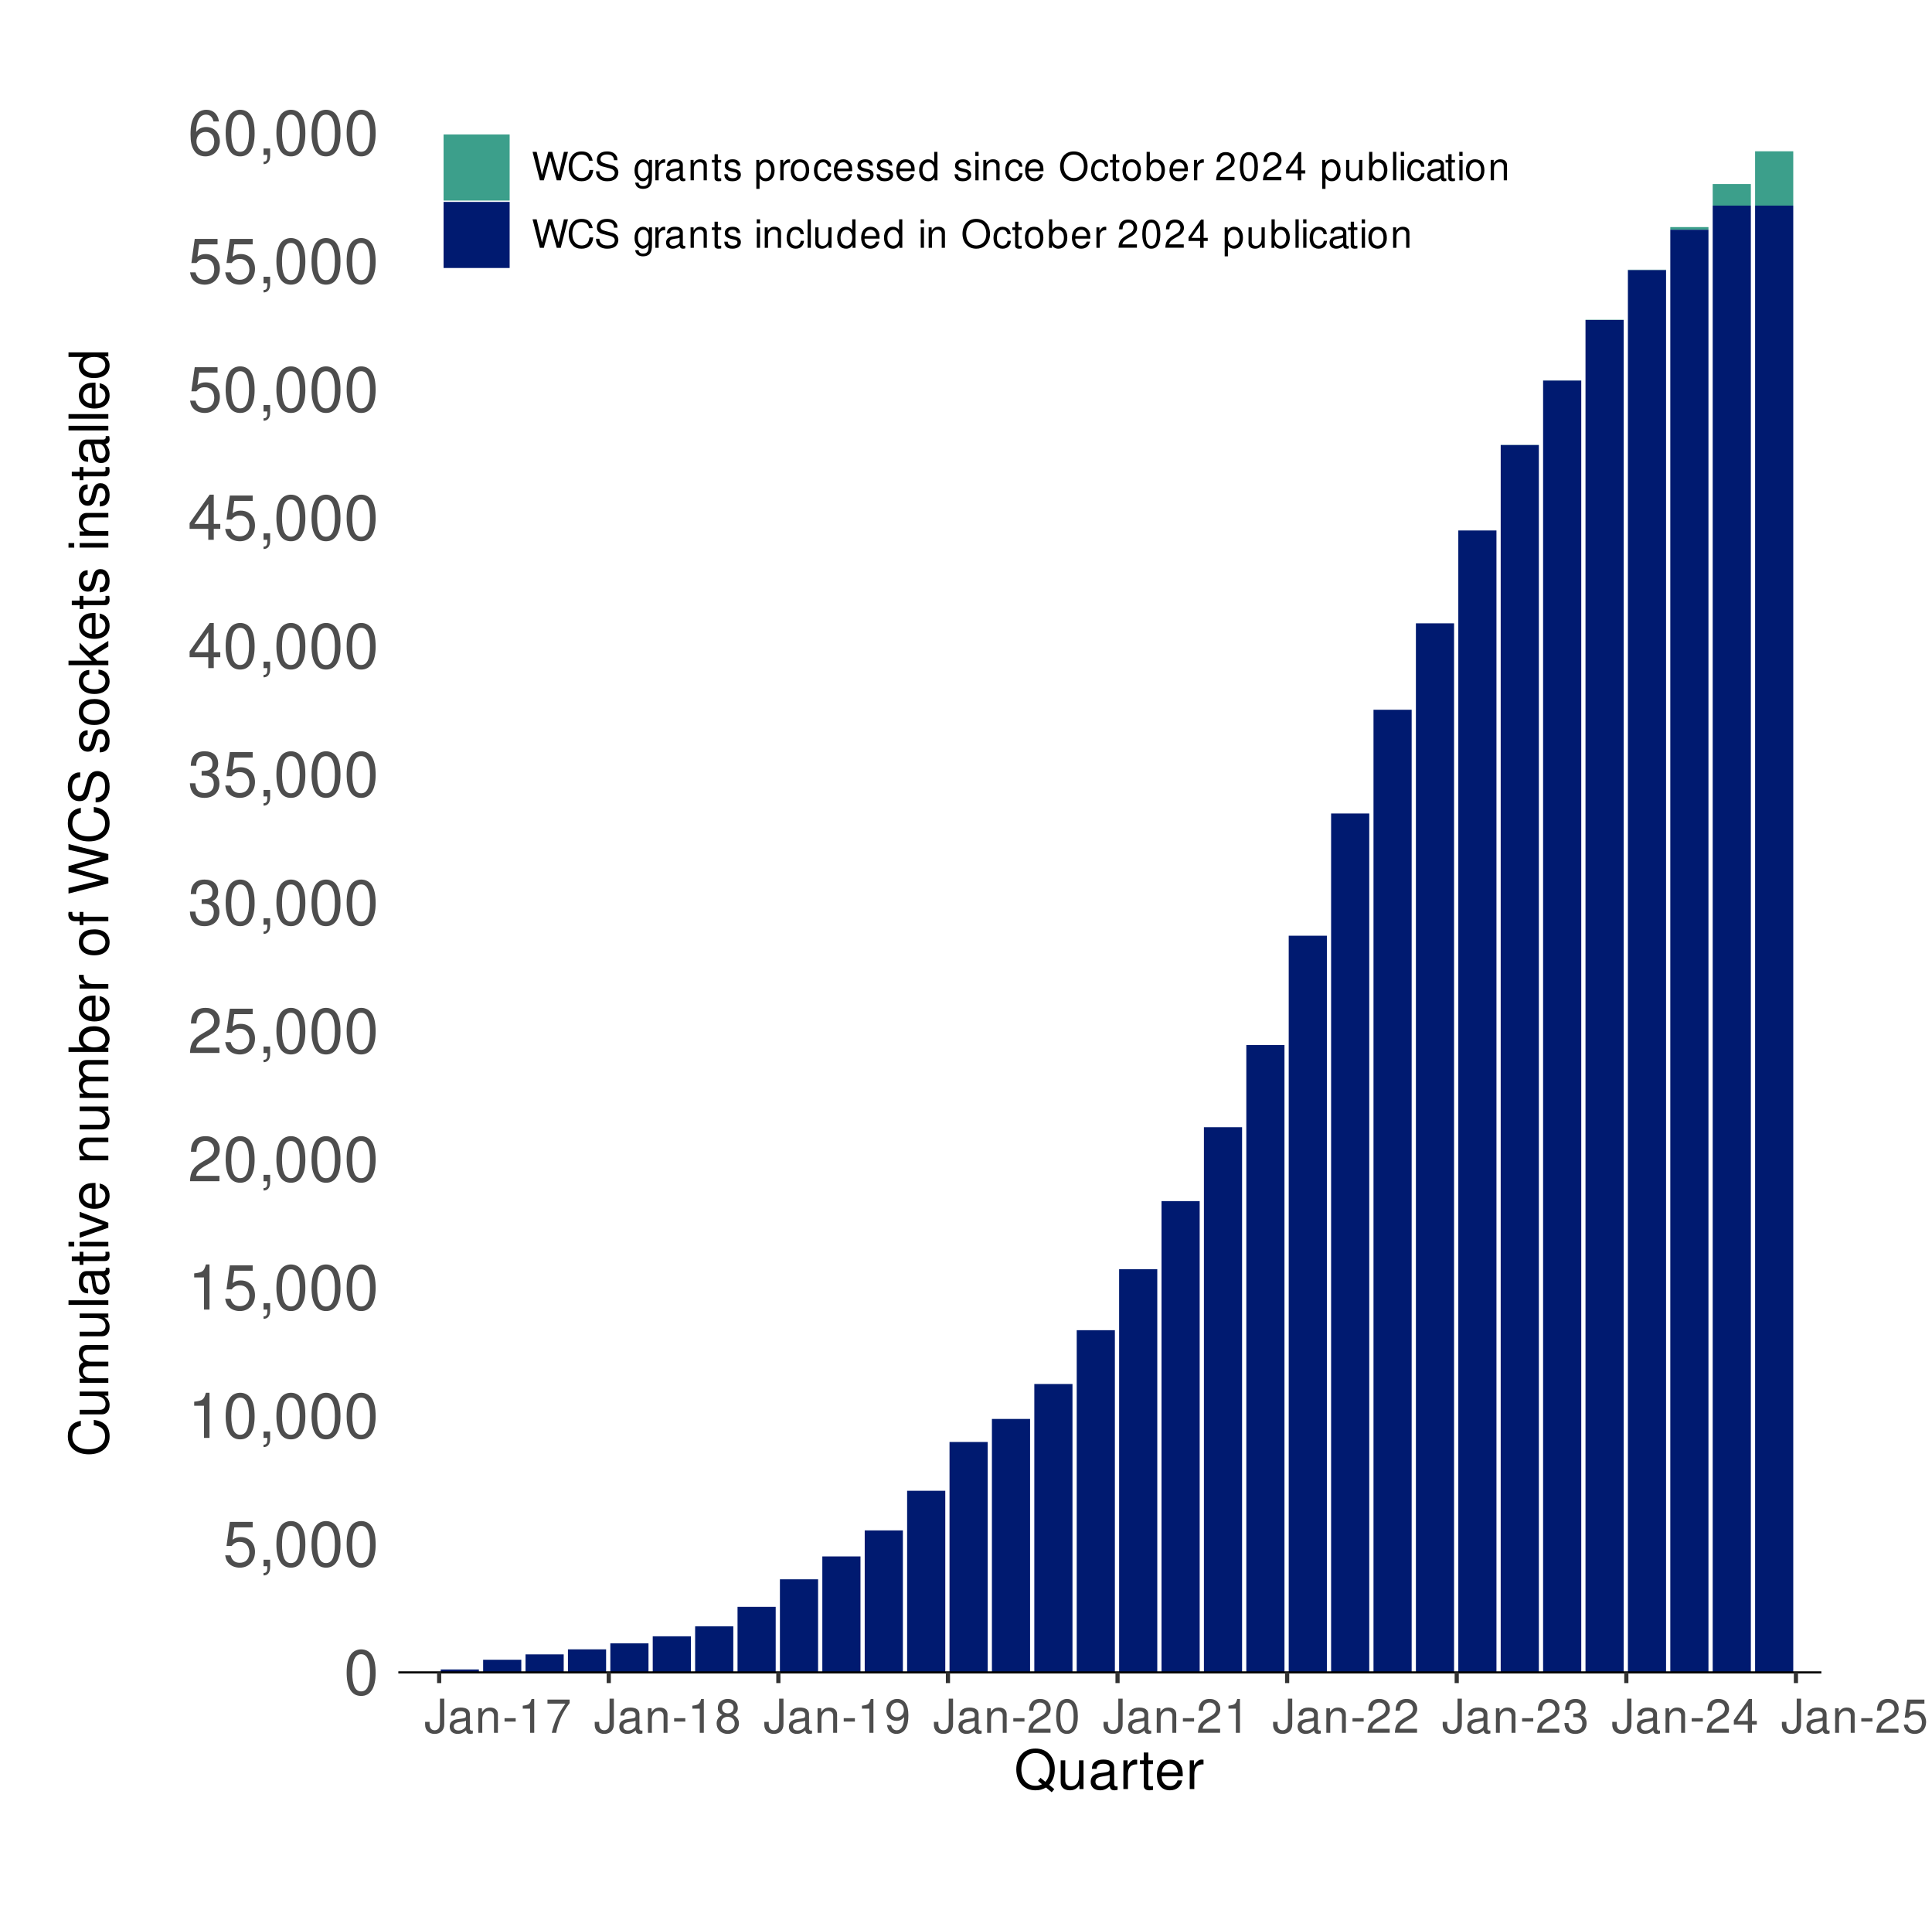
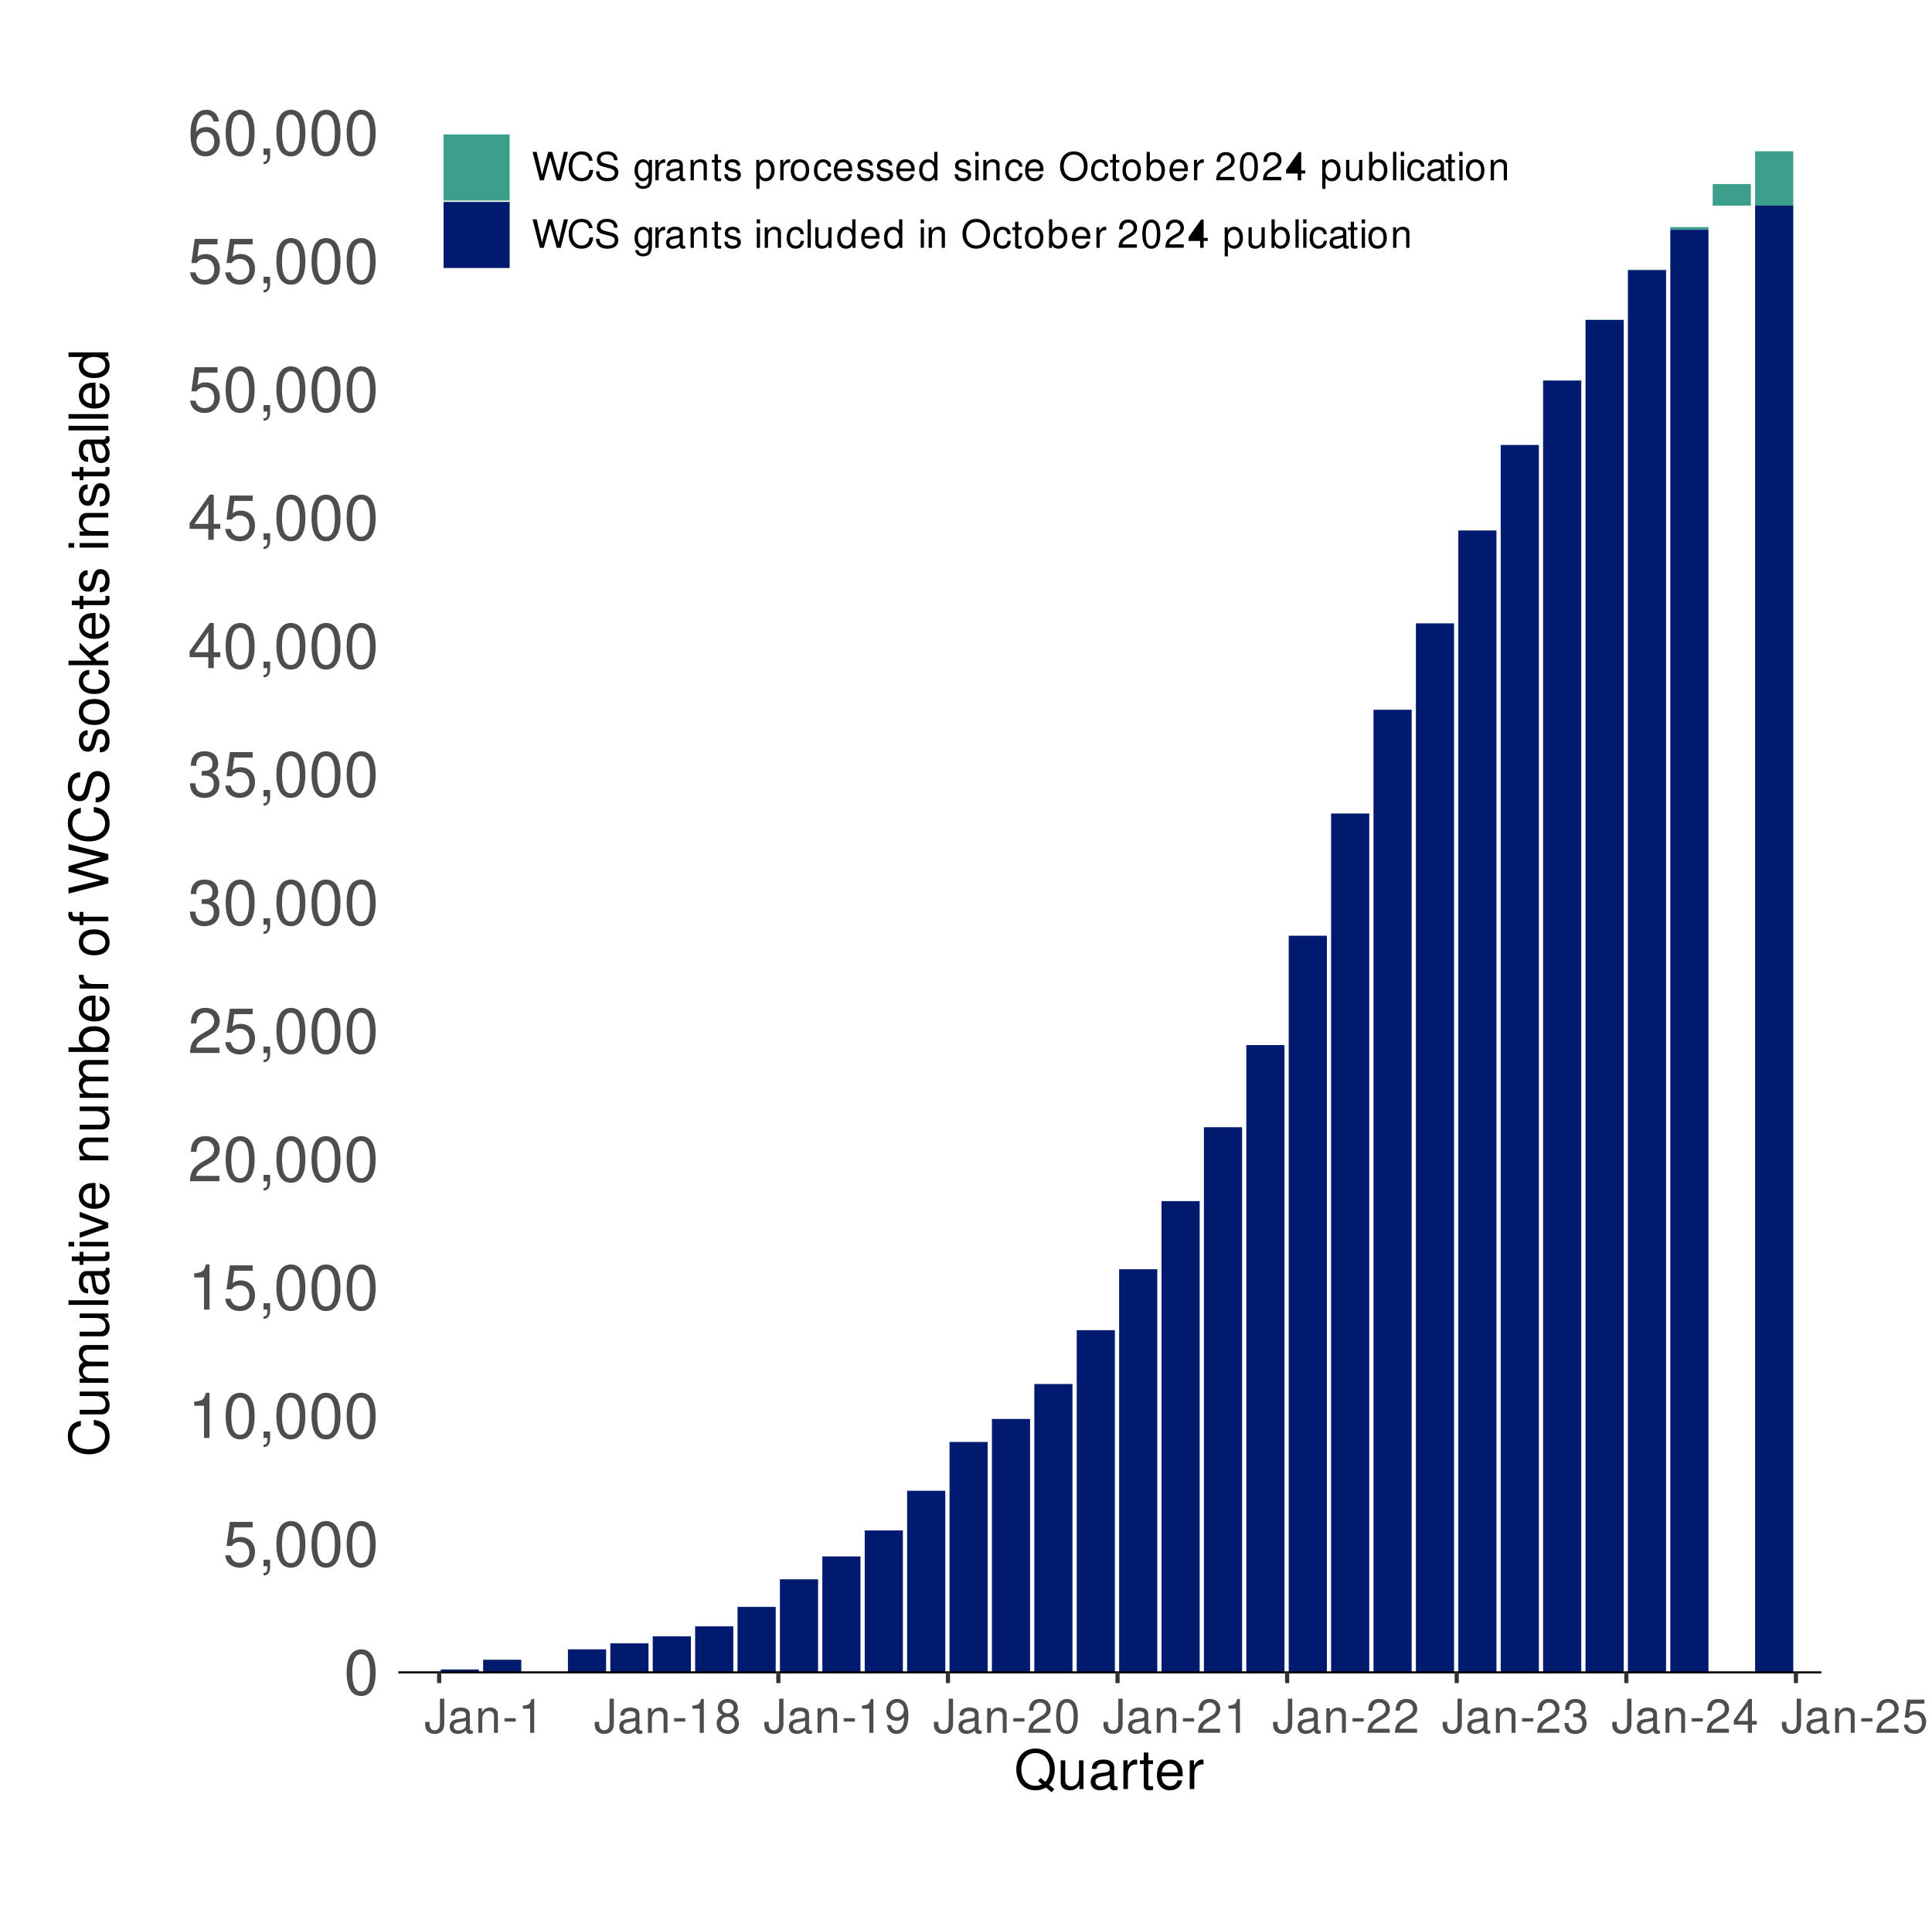
<svg xmlns="http://www.w3.org/2000/svg" xmlns:xlink="http://www.w3.org/1999/xlink" width="495pt" height="491pt" viewBox="0 0 495 491" version="1.1">
  <defs>
    <g>
      <symbol overflow="visible" id="glyph0-0">
        <path style="stroke:none;" d="" />
      </symbol>
      <symbol overflow="visible" id="glyph0-1">
        <path style="stroke:none;" d="M 4.406 -11.562 C 3.344 -11.562 2.391 -11.094 1.797 -10.297 C 1.062 -9.281 0.688 -7.75 0.688 -5.594 C 0.688 -1.703 1.969 0.375 4.406 0.375 C 6.797 0.375 8.109 -1.703 8.109 -5.5 C 8.109 -7.75 7.766 -9.25 7.016 -10.297 C 6.422 -11.109 5.469 -11.562 4.406 -11.562 Z M 4.406 -10.312 C 5.922 -10.312 6.672 -8.766 6.672 -5.625 C 6.672 -2.344 5.938 -0.797 4.375 -0.797 C 2.875 -0.797 2.125 -2.406 2.125 -5.578 C 2.125 -8.766 2.875 -10.312 4.406 -10.312 Z M 4.406 -10.312 " />
      </symbol>
      <symbol overflow="visible" id="glyph0-2">
        <path style="stroke:none;" d="M 7.609 -11.344 L 1.766 -11.344 L 0.906 -5.172 L 2.203 -5.172 C 2.859 -5.953 3.406 -6.219 4.297 -6.219 C 5.828 -6.219 6.766 -5.188 6.766 -3.5 C 6.766 -1.875 5.828 -0.875 4.281 -0.875 C 3.062 -0.875 2.297 -1.5 1.969 -2.781 L 0.562 -2.781 C 0.75 -1.859 0.906 -1.406 1.25 -0.984 C 1.891 -0.125 3.047 0.375 4.312 0.375 C 6.609 0.375 8.203 -1.297 8.203 -3.703 C 8.203 -5.938 6.719 -7.469 4.547 -7.469 C 3.75 -7.469 3.109 -7.266 2.453 -6.781 L 2.891 -9.953 L 7.609 -9.953 Z M 7.609 -11.344 " />
      </symbol>
      <symbol overflow="visible" id="glyph0-3">
        <path style="stroke:none;" d="M 1.391 -1.656 L 1.391 0 L 2.359 0 L 2.359 0.281 C 2.359 1.391 2.141 1.719 1.391 1.75 L 1.391 2.359 C 2.453 2.391 3.078 1.609 3.078 0.25 L 3.078 -1.656 Z M 1.391 -1.656 " />
      </symbol>
      <symbol overflow="visible" id="glyph0-4">
        <path style="stroke:none;" d="M 4.141 -8.234 L 4.141 0 L 5.547 0 L 5.547 -11.562 L 4.625 -11.562 C 4.125 -9.797 3.812 -9.547 1.625 -9.266 L 1.625 -8.234 Z M 4.141 -8.234 " />
      </symbol>
      <symbol overflow="visible" id="glyph0-5">
        <path style="stroke:none;" d="M 8.094 -1.391 L 2.125 -1.391 C 2.266 -2.359 2.781 -2.953 4.172 -3.812 L 5.781 -4.703 C 7.359 -5.578 8.172 -6.766 8.172 -8.188 C 8.172 -9.156 7.797 -10.047 7.125 -10.672 C 6.453 -11.281 5.609 -11.562 4.547 -11.562 C 3.109 -11.562 2.031 -11.062 1.406 -10.062 C 1.016 -9.453 0.828 -8.734 0.797 -7.562 L 2.203 -7.562 C 2.25 -8.359 2.359 -8.812 2.547 -9.203 C 2.906 -9.906 3.641 -10.344 4.5 -10.344 C 5.781 -10.344 6.734 -9.406 6.734 -8.156 C 6.734 -7.234 6.203 -6.438 5.203 -5.859 L 3.734 -4.984 C 1.359 -3.625 0.672 -2.547 0.547 -0.016 L 8.094 -0.016 Z M 8.094 -1.391 " />
      </symbol>
      <symbol overflow="visible" id="glyph0-6">
        <path style="stroke:none;" d="M 3.531 -5.328 L 4.297 -5.328 C 5.844 -5.328 6.656 -4.609 6.656 -3.219 C 6.656 -1.766 5.781 -0.875 4.312 -0.875 C 2.766 -0.875 2.016 -1.656 1.922 -3.359 L 0.516 -3.359 C 0.578 -2.438 0.734 -1.828 1.016 -1.312 C 1.594 -0.188 2.703 0.375 4.25 0.375 C 6.594 0.375 8.094 -1.047 8.094 -3.234 C 8.094 -4.703 7.531 -5.5 6.172 -5.984 C 7.234 -6.422 7.766 -7.219 7.766 -8.391 C 7.766 -10.375 6.469 -11.562 4.297 -11.562 C 2.016 -11.562 0.797 -10.281 0.75 -7.844 L 2.156 -7.844 C 2.172 -8.547 2.234 -8.938 2.422 -9.297 C 2.734 -9.953 3.438 -10.344 4.312 -10.344 C 5.562 -10.344 6.312 -9.578 6.312 -8.344 C 6.312 -7.516 6.031 -7.031 5.406 -6.75 C 5.031 -6.594 4.516 -6.531 3.531 -6.516 Z M 3.531 -5.328 " />
      </symbol>
      <symbol overflow="visible" id="glyph0-7">
        <path style="stroke:none;" d="M 5.234 -2.797 L 5.234 0 L 6.641 0 L 6.641 -2.797 L 8.312 -2.797 L 8.312 -4.062 L 6.641 -4.062 L 6.641 -11.562 L 5.594 -11.562 L 0.453 -4.281 L 0.453 -2.797 Z M 5.234 -4.062 L 1.688 -4.062 L 5.234 -9.172 Z M 5.234 -4.062 " />
      </symbol>
      <symbol overflow="visible" id="glyph0-8">
        <path style="stroke:none;" d="M 7.969 -8.562 C 7.703 -10.453 6.484 -11.562 4.75 -11.562 C 3.5 -11.562 2.391 -10.953 1.719 -9.922 C 0.984 -8.781 0.688 -7.375 0.688 -5.281 C 0.688 -3.328 0.953 -2.094 1.641 -1.078 C 2.25 -0.125 3.25 0.375 4.5 0.375 C 6.656 0.375 8.203 -1.25 8.203 -3.5 C 8.203 -5.625 6.766 -7.141 4.734 -7.141 C 3.609 -7.141 2.734 -6.719 2.125 -5.875 C 2.141 -8.734 3.047 -10.312 4.656 -10.312 C 5.641 -10.312 6.344 -9.688 6.562 -8.562 Z M 4.562 -5.891 C 5.922 -5.891 6.766 -4.922 6.766 -3.391 C 6.766 -1.938 5.812 -0.875 4.516 -0.875 C 3.203 -0.875 2.203 -1.984 2.203 -3.453 C 2.203 -4.891 3.172 -5.891 4.562 -5.891 Z M 4.562 -5.891 " />
      </symbol>
      <symbol overflow="visible" id="glyph1-0">
        <path style="stroke:none;" d="" />
      </symbol>
      <symbol overflow="visible" id="glyph1-1">
        <path style="stroke:none;" d="M 4 -8.75 L 4 -2.594 C 4 -1.891 3.922 -1.5 3.719 -1.203 C 3.5 -0.859 3.094 -0.656 2.656 -0.656 C 1.812 -0.656 1.344 -1.219 1.344 -2.25 L 1.344 -2.812 L 0.203 -2.812 L 0.203 -2.047 C 0.203 -0.625 1.141 0.281 2.641 0.281 C 4.156 0.281 5.109 -0.672 5.109 -2.188 L 5.109 -8.75 Z M 4 -8.75 " />
      </symbol>
      <symbol overflow="visible" id="glyph1-2">
        <path style="stroke:none;" d="M 6.422 -0.594 C 6.312 -0.562 6.266 -0.562 6.203 -0.562 C 5.859 -0.562 5.656 -0.75 5.656 -1.062 L 5.656 -4.75 C 5.656 -5.875 4.844 -6.469 3.297 -6.469 C 2.375 -6.469 1.641 -6.203 1.219 -5.734 C 0.922 -5.406 0.797 -5.047 0.781 -4.422 L 1.781 -4.422 C 1.875 -5.203 2.328 -5.547 3.266 -5.547 C 4.172 -5.547 4.672 -5.203 4.672 -4.609 L 4.672 -4.344 C 4.656 -3.906 4.438 -3.75 3.625 -3.641 C 2.203 -3.469 1.984 -3.422 1.609 -3.266 C 0.875 -2.953 0.5 -2.406 0.5 -1.578 C 0.5 -0.438 1.297 0.281 2.562 0.281 C 3.359 0.281 4 0 4.703 -0.641 C 4.781 0 5.094 0.281 5.734 0.281 C 5.953 0.281 6.078 0.25 6.422 0.172 Z M 4.672 -1.984 C 4.672 -1.641 4.578 -1.438 4.266 -1.156 C 3.859 -0.797 3.375 -0.594 2.781 -0.594 C 2 -0.594 1.547 -0.969 1.547 -1.609 C 1.547 -2.266 1.984 -2.609 3.062 -2.766 C 4.125 -2.906 4.328 -2.953 4.672 -3.109 Z M 4.672 -1.984 " />
      </symbol>
      <symbol overflow="visible" id="glyph1-3">
        <path style="stroke:none;" d="M 0.844 -6.281 L 0.844 0 L 1.844 0 L 1.844 -3.469 C 1.844 -4.75 2.516 -5.594 3.547 -5.594 C 4.344 -5.594 4.844 -5.109 4.844 -4.359 L 4.844 0 L 5.844 0 L 5.844 -4.75 C 5.844 -5.797 5.062 -6.469 3.859 -6.469 C 2.922 -6.469 2.312 -6.109 1.766 -5.234 L 1.766 -6.281 Z M 0.844 -6.281 " />
      </symbol>
      <symbol overflow="visible" id="glyph1-4">
        <path style="stroke:none;" d="M 3.406 -3.75 L 0.547 -3.75 L 0.547 -2.875 L 3.406 -2.875 Z M 3.406 -3.75 " />
      </symbol>
      <symbol overflow="visible" id="glyph1-5">
        <path style="stroke:none;" d="M 3.109 -6.188 L 3.109 0 L 4.156 0 L 4.156 -8.672 L 3.469 -8.672 C 3.094 -7.344 2.859 -7.156 1.219 -6.953 L 1.219 -6.188 Z M 3.109 -6.188 " />
      </symbol>
      <symbol overflow="visible" id="glyph1-6">
-         <path style="stroke:none;" d="M 6.234 -8.516 L 0.547 -8.516 L 0.547 -7.469 L 5.141 -7.469 C 3.125 -4.578 2.297 -2.797 1.656 0 L 2.781 0 C 3.25 -2.719 4.312 -5.062 6.234 -7.625 Z M 6.234 -8.516 " />
-       </symbol>
+         </symbol>
      <symbol overflow="visible" id="glyph1-7">
        <path style="stroke:none;" d="M 4.688 -4.578 C 5.578 -5.109 5.859 -5.547 5.859 -6.359 C 5.859 -7.734 4.812 -8.672 3.297 -8.672 C 1.797 -8.672 0.75 -7.734 0.75 -6.375 C 0.75 -5.547 1.016 -5.125 1.891 -4.578 C 0.922 -4.078 0.438 -3.375 0.438 -2.406 C 0.438 -0.828 1.609 0.281 3.297 0.281 C 4.984 0.281 6.156 -0.828 6.156 -2.406 C 6.156 -3.375 5.672 -4.078 4.688 -4.578 Z M 3.297 -7.734 C 4.203 -7.734 4.781 -7.203 4.781 -6.344 C 4.781 -5.516 4.188 -4.984 3.297 -4.984 C 2.406 -4.984 1.828 -5.516 1.828 -6.359 C 1.828 -7.203 2.406 -7.734 3.297 -7.734 Z M 3.297 -4.094 C 4.359 -4.094 5.078 -3.391 5.078 -2.391 C 5.078 -1.344 4.375 -0.656 3.281 -0.656 C 2.25 -0.656 1.531 -1.375 1.531 -2.375 C 1.531 -3.406 2.234 -4.094 3.297 -4.094 Z M 3.297 -4.094 " />
      </symbol>
      <symbol overflow="visible" id="glyph1-8">
        <path style="stroke:none;" d="M 0.641 -1.984 C 0.844 -0.562 1.75 0.281 3.047 0.281 C 4 0.281 4.844 -0.188 5.344 -0.953 C 5.875 -1.812 6.109 -2.875 6.109 -4.438 C 6.109 -5.906 5.891 -6.828 5.391 -7.594 C 4.922 -8.297 4.172 -8.672 3.234 -8.672 C 1.625 -8.672 0.453 -7.469 0.453 -5.781 C 0.453 -4.188 1.531 -3.062 3.078 -3.062 C 3.875 -3.062 4.469 -3.344 5.016 -4.016 C 5 -1.844 4.328 -0.656 3.125 -0.656 C 2.375 -0.656 1.859 -1.141 1.688 -1.984 Z M 3.234 -7.75 C 4.219 -7.75 4.953 -6.922 4.953 -5.812 C 4.953 -4.734 4.234 -4 3.188 -4 C 2.172 -4 1.531 -4.719 1.531 -5.875 C 1.531 -6.953 2.25 -7.75 3.234 -7.75 Z M 3.234 -7.75 " />
      </symbol>
      <symbol overflow="visible" id="glyph1-9">
        <path style="stroke:none;" d="M 6.078 -1.047 L 1.594 -1.047 C 1.703 -1.766 2.094 -2.219 3.125 -2.859 L 4.328 -3.531 C 5.516 -4.188 6.125 -5.078 6.125 -6.141 C 6.125 -6.859 5.844 -7.531 5.344 -8 C 4.844 -8.453 4.219 -8.672 3.406 -8.672 C 2.328 -8.672 1.531 -8.297 1.062 -7.547 C 0.75 -7.094 0.625 -6.547 0.594 -5.672 L 1.656 -5.672 C 1.688 -6.266 1.766 -6.609 1.906 -6.906 C 2.188 -7.422 2.734 -7.75 3.375 -7.75 C 4.328 -7.75 5.047 -7.062 5.047 -6.125 C 5.047 -5.422 4.656 -4.828 3.906 -4.391 L 2.797 -3.75 C 1.016 -2.719 0.5 -1.906 0.406 -0.016 L 6.078 -0.016 Z M 6.078 -1.047 " />
      </symbol>
      <symbol overflow="visible" id="glyph1-10">
        <path style="stroke:none;" d="M 3.297 -8.672 C 2.516 -8.672 1.781 -8.312 1.344 -7.734 C 0.797 -6.953 0.516 -5.812 0.516 -4.203 C 0.516 -1.266 1.469 0.281 3.297 0.281 C 5.094 0.281 6.078 -1.266 6.078 -4.125 C 6.078 -5.812 5.812 -6.938 5.25 -7.734 C 4.812 -8.328 4.109 -8.672 3.297 -8.672 Z M 3.297 -7.734 C 4.438 -7.734 5 -6.578 5 -4.219 C 5 -1.75 4.453 -0.594 3.281 -0.594 C 2.156 -0.594 1.594 -1.797 1.594 -4.188 C 1.594 -6.578 2.156 -7.734 3.297 -7.734 Z M 3.297 -7.734 " />
      </symbol>
      <symbol overflow="visible" id="glyph1-11">
        <path style="stroke:none;" d="M 2.656 -4 L 3.234 -4 C 4.375 -4 4.984 -3.453 4.984 -2.406 C 4.984 -1.312 4.328 -0.656 3.234 -0.656 C 2.078 -0.656 1.516 -1.25 1.438 -2.516 L 0.391 -2.516 C 0.438 -1.828 0.547 -1.375 0.75 -0.984 C 1.203 -0.141 2.031 0.281 3.188 0.281 C 4.938 0.281 6.078 -0.781 6.078 -2.422 C 6.078 -3.531 5.656 -4.125 4.625 -4.484 C 5.422 -4.812 5.812 -5.406 5.812 -6.281 C 5.812 -7.781 4.844 -8.672 3.234 -8.672 C 1.516 -8.672 0.594 -7.719 0.562 -5.875 L 1.625 -5.875 C 1.625 -6.406 1.688 -6.703 1.812 -6.969 C 2.047 -7.469 2.578 -7.75 3.234 -7.75 C 4.172 -7.75 4.734 -7.188 4.734 -6.25 C 4.734 -5.641 4.531 -5.266 4.062 -5.062 C 3.766 -4.938 3.391 -4.891 2.656 -4.891 Z M 2.656 -4 " />
      </symbol>
      <symbol overflow="visible" id="glyph1-12">
        <path style="stroke:none;" d="M 3.922 -2.094 L 3.922 0 L 4.984 0 L 4.984 -2.094 L 6.234 -2.094 L 6.234 -3.047 L 4.984 -3.047 L 4.984 -8.672 L 4.203 -8.672 L 0.344 -3.219 L 0.344 -2.094 Z M 3.922 -3.047 L 1.266 -3.047 L 3.922 -6.875 Z M 3.922 -3.047 " />
      </symbol>
      <symbol overflow="visible" id="glyph1-13">
        <path style="stroke:none;" d="M 5.719 -8.516 L 1.312 -8.516 L 0.688 -3.875 L 1.656 -3.875 C 2.141 -4.469 2.562 -4.672 3.234 -4.672 C 4.375 -4.672 5.078 -3.891 5.078 -2.625 C 5.078 -1.406 4.375 -0.656 3.219 -0.656 C 2.297 -0.656 1.734 -1.125 1.469 -2.094 L 0.422 -2.094 C 0.562 -1.391 0.688 -1.062 0.938 -0.75 C 1.422 -0.094 2.281 0.281 3.234 0.281 C 4.953 0.281 6.156 -0.969 6.156 -2.766 C 6.156 -4.453 5.047 -5.609 3.406 -5.609 C 2.812 -5.609 2.328 -5.453 1.844 -5.094 L 2.172 -7.469 L 5.719 -7.469 Z M 5.719 -8.516 " />
      </symbol>
      <symbol overflow="visible" id="glyph2-0">
        <path style="stroke:none;" d="" />
      </symbol>
      <symbol overflow="visible" id="glyph2-1">
        <path style="stroke:none;" d="M 10.266 0.016 L 8.953 -1.062 C 9.906 -2.125 10.391 -3.438 10.391 -5.047 C 10.391 -8.234 8.406 -10.375 5.453 -10.375 C 2.5 -10.375 0.531 -8.234 0.531 -5.031 C 0.531 -1.828 2.5 0.328 5.453 0.328 C 6.484 0.328 7.312 0.094 8.141 -0.391 L 9.609 0.828 Z M 6.734 -2.875 L 6.094 -2.094 L 7.125 -1.219 C 6.531 -0.922 6.062 -0.828 5.453 -0.828 C 3.281 -0.828 1.828 -2.5 1.828 -5.031 C 1.828 -7.547 3.281 -9.219 5.453 -9.219 C 7.625 -9.219 9.094 -7.547 9.094 -5.047 C 9.094 -3.703 8.734 -2.703 7.984 -1.844 Z M 6.734 -2.875 " />
      </symbol>
      <symbol overflow="visible" id="glyph2-2">
        <path style="stroke:none;" d="M 6.75 0 L 6.75 -7.344 L 5.594 -7.344 L 5.594 -3.172 C 5.594 -1.688 4.797 -0.703 3.578 -0.703 C 2.656 -0.703 2.078 -1.266 2.078 -2.141 L 2.078 -7.344 L 0.906 -7.344 L 0.906 -1.688 C 0.906 -0.469 1.812 0.328 3.25 0.328 C 4.328 0.328 5.016 -0.062 5.703 -1.016 L 5.703 0 Z M 6.75 0 " />
      </symbol>
      <symbol overflow="visible" id="glyph2-3">
        <path style="stroke:none;" d="M 7.484 -0.688 C 7.359 -0.656 7.312 -0.656 7.234 -0.656 C 6.828 -0.656 6.609 -0.875 6.609 -1.234 L 6.609 -5.547 C 6.609 -6.844 5.656 -7.547 3.844 -7.547 C 2.766 -7.547 1.922 -7.234 1.406 -6.688 C 1.078 -6.312 0.938 -5.891 0.906 -5.172 L 2.094 -5.172 C 2.188 -6.062 2.719 -6.469 3.812 -6.469 C 4.875 -6.469 5.453 -6.078 5.453 -5.375 L 5.453 -5.062 C 5.438 -4.562 5.188 -4.375 4.234 -4.25 C 2.578 -4.047 2.328 -3.984 1.875 -3.812 C 1.016 -3.438 0.594 -2.797 0.594 -1.844 C 0.594 -0.516 1.516 0.328 3 0.328 C 3.922 0.328 4.656 0 5.484 -0.75 C 5.578 0 5.938 0.328 6.688 0.328 C 6.938 0.328 7.094 0.297 7.484 0.203 Z M 5.453 -2.312 C 5.453 -1.922 5.328 -1.688 4.984 -1.359 C 4.516 -0.922 3.938 -0.703 3.25 -0.703 C 2.344 -0.703 1.812 -1.141 1.812 -1.875 C 1.812 -2.641 2.312 -3.031 3.562 -3.219 C 4.812 -3.391 5.047 -3.438 5.453 -3.625 Z M 5.453 -2.312 " />
      </symbol>
      <symbol overflow="visible" id="glyph2-4">
        <path style="stroke:none;" d="M 0.969 -7.344 L 0.969 0 L 2.141 0 L 2.141 -3.812 C 2.156 -5.578 2.891 -6.359 4.5 -6.312 L 4.5 -7.5 C 4.297 -7.531 4.188 -7.547 4.047 -7.547 C 3.297 -7.547 2.719 -7.094 2.047 -6 L 2.047 -7.344 Z M 0.969 -7.344 " />
      </symbol>
      <symbol overflow="visible" id="glyph2-5">
        <path style="stroke:none;" d="M 3.562 -7.344 L 2.359 -7.344 L 2.359 -9.359 L 1.188 -9.359 L 1.188 -7.344 L 0.203 -7.344 L 0.203 -6.391 L 1.188 -6.391 L 1.188 -0.844 C 1.188 -0.078 1.688 0.328 2.609 0.328 C 2.906 0.328 3.156 0.297 3.562 0.219 L 3.562 -0.75 C 3.391 -0.719 3.234 -0.703 3 -0.703 C 2.484 -0.703 2.359 -0.844 2.359 -1.359 L 2.359 -6.391 L 3.562 -6.391 Z M 3.562 -7.344 " />
      </symbol>
      <symbol overflow="visible" id="glyph2-6">
        <path style="stroke:none;" d="M 7.188 -3.281 C 7.188 -4.391 7.094 -5.062 6.891 -5.609 C 6.406 -6.812 5.297 -7.547 3.922 -7.547 C 1.875 -7.547 0.562 -5.984 0.562 -3.562 C 0.562 -1.141 1.812 0.328 3.891 0.328 C 5.578 0.328 6.734 -0.625 7.031 -2.219 L 5.859 -2.219 C 5.531 -1.266 4.875 -0.75 3.938 -0.75 C 3.188 -0.75 2.562 -1.094 2.172 -1.703 C 1.891 -2.125 1.797 -2.547 1.781 -3.281 Z M 1.812 -4.234 C 1.906 -5.594 2.734 -6.469 3.906 -6.469 C 5.094 -6.469 5.922 -5.547 5.922 -4.234 Z M 1.812 -4.234 " />
      </symbol>
      <symbol overflow="visible" id="glyph3-0">
        <path style="stroke:none;" d="" />
      </symbol>
      <symbol overflow="visible" id="glyph3-1">
        <path style="stroke:none;" d="M -7.047 -9.266 C -9.281 -8.859 -10.375 -7.578 -10.375 -5.328 C -10.375 -3.969 -9.938 -2.859 -9.094 -2.094 C -8.094 -1.172 -6.641 -0.672 -4.984 -0.672 C -3.297 -0.672 -1.859 -1.188 -0.875 -2.141 C -0.062 -2.938 0.328 -3.953 0.328 -5.281 C 0.328 -7.766 -1.016 -9.172 -3.719 -9.484 L -3.719 -8.141 C -3.031 -8.016 -2.547 -7.875 -2.141 -7.672 C -1.297 -7.25 -0.828 -6.391 -0.828 -5.297 C -0.828 -3.266 -2.453 -1.969 -5 -1.969 C -7.609 -1.969 -9.219 -3.188 -9.219 -5.188 C -9.219 -6 -8.984 -6.781 -8.578 -7.203 C -8.234 -7.578 -7.812 -7.781 -7.047 -7.938 Z M -7.047 -9.266 " />
      </symbol>
      <symbol overflow="visible" id="glyph3-2">
        <path style="stroke:none;" d="M 0 -6.75 L -7.344 -6.75 L -7.344 -5.594 L -3.172 -5.594 C -1.688 -5.594 -0.703 -4.797 -0.703 -3.578 C -0.703 -2.656 -1.266 -2.078 -2.141 -2.078 L -7.344 -2.078 L -7.344 -0.906 L -1.688 -0.906 C -0.469 -0.906 0.328 -1.812 0.328 -3.25 C 0.328 -4.328 -0.062 -5.016 -1.016 -5.703 L 0 -5.703 Z M 0 -6.75 " />
      </symbol>
      <symbol overflow="visible" id="glyph3-3">
        <path style="stroke:none;" d="M -7.344 -0.984 L 0 -0.984 L 0 -2.156 L -4.609 -2.156 C -5.672 -2.156 -6.531 -2.922 -6.531 -3.875 C -6.531 -4.75 -5.984 -5.234 -5.047 -5.234 L 0 -5.234 L 0 -6.406 L -4.609 -6.406 C -5.672 -6.406 -6.531 -7.188 -6.531 -8.141 C -6.531 -8.984 -5.984 -9.484 -5.047 -9.484 L 0 -9.484 L 0 -10.672 L -5.5 -10.672 C -6.812 -10.672 -7.547 -9.906 -7.547 -8.547 C -7.547 -7.562 -7.25 -6.969 -6.422 -6.281 C -7.203 -5.859 -7.547 -5.266 -7.547 -4.312 C -7.547 -3.328 -7.188 -2.672 -6.297 -2.062 L -7.344 -2.062 Z M -7.344 -0.984 " />
      </symbol>
      <symbol overflow="visible" id="glyph3-4">
        <path style="stroke:none;" d="M -10.203 -2.125 L -10.203 -0.953 L 0 -0.953 L 0 -2.125 Z M -10.203 -2.125 " />
      </symbol>
      <symbol overflow="visible" id="glyph3-5">
        <path style="stroke:none;" d="M -0.688 -7.484 C -0.656 -7.359 -0.656 -7.312 -0.656 -7.234 C -0.656 -6.828 -0.875 -6.609 -1.234 -6.609 L -5.547 -6.609 C -6.844 -6.609 -7.547 -5.656 -7.547 -3.844 C -7.547 -2.766 -7.234 -1.922 -6.688 -1.406 C -6.312 -1.078 -5.891 -0.938 -5.172 -0.906 L -5.172 -2.094 C -6.062 -2.188 -6.469 -2.719 -6.469 -3.812 C -6.469 -4.875 -6.078 -5.453 -5.375 -5.453 L -5.062 -5.453 C -4.562 -5.438 -4.375 -5.188 -4.25 -4.234 C -4.047 -2.578 -3.984 -2.328 -3.812 -1.875 C -3.438 -1.016 -2.797 -0.594 -1.844 -0.594 C -0.516 -0.594 0.328 -1.516 0.328 -3 C 0.328 -3.922 0 -4.656 -0.75 -5.484 C 0 -5.578 0.328 -5.938 0.328 -6.688 C 0.328 -6.938 0.297 -7.094 0.203 -7.484 Z M -2.312 -5.453 C -1.922 -5.453 -1.688 -5.328 -1.359 -4.984 C -0.922 -4.516 -0.703 -3.938 -0.703 -3.25 C -0.703 -2.344 -1.141 -1.812 -1.875 -1.812 C -2.641 -1.812 -3.031 -2.312 -3.219 -3.562 C -3.391 -4.812 -3.438 -5.047 -3.625 -5.453 Z M -2.312 -5.453 " />
      </symbol>
      <symbol overflow="visible" id="glyph3-6">
        <path style="stroke:none;" d="M -7.344 -3.562 L -7.344 -2.359 L -9.359 -2.359 L -9.359 -1.188 L -7.344 -1.188 L -7.344 -0.203 L -6.391 -0.203 L -6.391 -1.188 L -0.844 -1.188 C -0.078 -1.188 0.328 -1.688 0.328 -2.609 C 0.328 -2.906 0.297 -3.156 0.219 -3.562 L -0.75 -3.562 C -0.719 -3.391 -0.703 -3.234 -0.703 -3 C -0.703 -2.484 -0.844 -2.359 -1.359 -2.359 L -6.391 -2.359 L -6.391 -3.562 Z M -7.344 -3.562 " />
      </symbol>
      <symbol overflow="visible" id="glyph3-7">
        <path style="stroke:none;" d="M -7.344 -2.094 L -7.344 -0.938 L 0 -0.938 L 0 -2.094 Z M -10.203 -2.094 L -10.203 -0.922 L -8.734 -0.922 L -8.734 -2.094 Z M -10.203 -2.094 " />
      </symbol>
      <symbol overflow="visible" id="glyph3-8">
        <path style="stroke:none;" d="M 0 -3.984 L -7.344 -6.797 L -7.344 -5.484 L -1.391 -3.422 L -7.344 -1.453 L -7.344 -0.141 L 0 -2.719 Z M 0 -3.984 " />
      </symbol>
      <symbol overflow="visible" id="glyph3-9">
        <path style="stroke:none;" d="M -3.281 -7.188 C -4.391 -7.188 -5.062 -7.094 -5.609 -6.891 C -6.812 -6.406 -7.547 -5.297 -7.547 -3.922 C -7.547 -1.875 -5.984 -0.562 -3.562 -0.562 C -1.141 -0.562 0.328 -1.812 0.328 -3.891 C 0.328 -5.578 -0.625 -6.734 -2.219 -7.031 L -2.219 -5.859 C -1.266 -5.531 -0.75 -4.875 -0.75 -3.938 C -0.75 -3.188 -1.094 -2.562 -1.703 -2.172 C -2.125 -1.891 -2.547 -1.797 -3.281 -1.781 Z M -4.234 -1.812 C -5.594 -1.906 -6.469 -2.734 -6.469 -3.906 C -6.469 -5.094 -5.547 -5.922 -4.234 -5.922 Z M -4.234 -1.812 " />
      </symbol>
      <symbol overflow="visible" id="glyph3-10">
        <path style="stroke:none;" d="" />
      </symbol>
      <symbol overflow="visible" id="glyph3-11">
        <path style="stroke:none;" d="M -7.344 -0.984 L 0 -0.984 L 0 -2.156 L -4.047 -2.156 C -5.547 -2.156 -6.531 -2.938 -6.531 -4.141 C -6.531 -5.062 -5.969 -5.656 -5.078 -5.656 L 0 -5.656 L 0 -6.812 L -5.547 -6.812 C -6.766 -6.812 -7.547 -5.906 -7.547 -4.5 C -7.547 -3.406 -7.125 -2.703 -6.109 -2.062 L -7.344 -2.062 Z M -7.344 -0.984 " />
      </symbol>
      <symbol overflow="visible" id="glyph3-12">
        <path style="stroke:none;" d="M -10.203 -0.75 L 0 -0.75 L 0 -1.812 L -0.938 -1.812 C -0.078 -2.359 0.328 -3.109 0.328 -4.125 C 0.328 -6.062 -1.266 -7.328 -3.703 -7.328 C -6.078 -7.328 -7.547 -6.125 -7.547 -4.188 C -7.547 -3.172 -7.172 -2.469 -6.344 -1.922 L -10.203 -1.922 Z M -6.453 -3.969 C -6.453 -5.266 -5.312 -6.109 -3.562 -6.109 C -1.906 -6.109 -0.766 -5.234 -0.766 -3.969 C -0.766 -2.719 -1.891 -1.922 -3.609 -1.922 C -5.328 -1.922 -6.453 -2.719 -6.453 -3.969 Z M -6.453 -3.969 " />
      </symbol>
      <symbol overflow="visible" id="glyph3-13">
        <path style="stroke:none;" d="M -7.344 -0.969 L 0 -0.969 L 0 -2.141 L -3.812 -2.141 C -5.578 -2.156 -6.359 -2.891 -6.312 -4.5 L -7.5 -4.5 C -7.531 -4.297 -7.547 -4.188 -7.547 -4.047 C -7.547 -3.297 -7.094 -2.719 -6 -2.047 L -7.344 -2.047 Z M -7.344 -0.969 " />
      </symbol>
      <symbol overflow="visible" id="glyph3-14">
        <path style="stroke:none;" d="M -7.547 -3.812 C -7.547 -1.734 -6.078 -0.5 -3.609 -0.5 C -1.141 -0.5 0.328 -1.734 0.328 -3.828 C 0.328 -5.891 -1.141 -7.141 -3.562 -7.141 C -6.109 -7.141 -7.547 -5.938 -7.547 -3.812 Z M -6.469 -3.828 C -6.469 -5.141 -5.391 -5.922 -3.562 -5.922 C -1.828 -5.922 -0.75 -5.109 -0.75 -3.828 C -0.75 -2.516 -1.828 -1.719 -3.609 -1.719 C -5.391 -1.719 -6.469 -2.516 -6.469 -3.828 Z M -6.469 -3.828 " />
      </symbol>
      <symbol overflow="visible" id="glyph3-15">
        <path style="stroke:none;" d="M -7.344 -3.609 L -7.344 -2.391 L -8.484 -2.391 C -8.969 -2.391 -9.219 -2.656 -9.219 -3.203 C -9.219 -3.297 -9.219 -3.344 -9.219 -3.609 L -10.172 -3.609 C -10.234 -3.344 -10.25 -3.188 -10.25 -2.953 C -10.25 -1.875 -9.625 -1.234 -8.578 -1.234 L -7.344 -1.234 L -7.344 -0.25 L -6.391 -0.25 L -6.391 -1.234 L 0 -1.234 L 0 -2.391 L -6.391 -2.391 L -6.391 -3.609 Z M -7.344 -3.609 " />
      </symbol>
      <symbol overflow="visible" id="glyph3-16">
        <path style="stroke:none;" d="M 0 -10.422 L -10.203 -13 L -10.203 -11.547 L -1.922 -9.672 L -10.203 -7.344 L -10.203 -5.953 L -1.922 -3.688 L -10.203 -1.766 L -10.203 -0.312 L 0 -2.922 L 0 -4.359 L -8.391 -6.641 L 0 -8.984 Z M 0 -10.422 " />
      </symbol>
      <symbol overflow="visible" id="glyph3-17">
        <path style="stroke:none;" d="M -7.203 -8.344 C -7.906 -8.344 -8.109 -8.297 -8.578 -8.078 C -9.766 -7.516 -10.375 -6.328 -10.375 -4.609 C -10.375 -2.359 -9.219 -0.984 -7.375 -0.984 C -6.125 -0.984 -5.344 -1.641 -5 -2.984 L -4.328 -5.516 C -3.984 -6.812 -3.469 -7.391 -2.672 -7.391 C -2.125 -7.391 -1.562 -7.094 -1.266 -6.656 C -0.969 -6.266 -0.828 -5.609 -0.828 -4.781 C -0.828 -3.672 -1.094 -2.922 -1.688 -2.438 C -2.125 -2.062 -2.625 -1.891 -3.25 -1.906 L -3.25 -0.672 C -2.312 -0.688 -1.688 -0.875 -1.141 -1.281 C -0.172 -1.969 0.328 -3.156 0.328 -4.703 C 0.328 -5.922 0.047 -6.922 -0.469 -7.578 C -1.016 -8.266 -1.922 -8.688 -2.797 -8.688 C -4.062 -8.688 -4.984 -7.906 -5.359 -6.531 L -6.047 -3.969 C -6.391 -2.734 -6.781 -2.281 -7.562 -2.281 C -8.594 -2.281 -9.281 -3.188 -9.281 -4.562 C -9.281 -6.188 -8.547 -7.094 -7.203 -7.109 Z M -7.203 -8.344 " />
      </symbol>
      <symbol overflow="visible" id="glyph3-18">
        <path style="stroke:none;" d="M -5.297 -6.125 C -6.734 -6.125 -7.547 -5.172 -7.547 -3.469 C -7.547 -1.766 -6.656 -0.656 -5.312 -0.656 C -4.156 -0.656 -3.609 -1.25 -3.188 -2.984 L -2.922 -4.078 C -2.734 -4.891 -2.438 -5.203 -1.922 -5.203 C -1.219 -5.203 -0.75 -4.516 -0.75 -3.5 C -0.75 -2.875 -0.938 -2.344 -1.25 -2.047 C -1.453 -1.859 -1.672 -1.781 -2.188 -1.703 L -2.188 -0.469 C -0.484 -0.531 0.328 -1.484 0.328 -3.406 C 0.328 -5.25 -0.594 -6.422 -2 -6.422 C -3.094 -6.422 -3.703 -5.812 -4.047 -4.359 L -4.312 -3.234 C -4.531 -2.281 -4.844 -1.875 -5.359 -1.875 C -6.047 -1.875 -6.469 -2.484 -6.469 -3.438 C -6.469 -4.375 -6.062 -4.875 -5.297 -4.906 Z M -5.297 -6.125 " />
      </symbol>
      <symbol overflow="visible" id="glyph3-19">
        <path style="stroke:none;" d="M -4.875 -6.594 C -5.594 -6.531 -6.047 -6.391 -6.453 -6.109 C -7.141 -5.594 -7.547 -4.719 -7.547 -3.703 C -7.547 -1.703 -5.984 -0.438 -3.547 -0.438 C -1.172 -0.438 0.328 -1.688 0.328 -3.688 C 0.328 -5.438 -0.734 -6.531 -2.516 -6.672 L -2.516 -5.5 C -1.344 -5.312 -0.75 -4.703 -0.75 -3.703 C -0.75 -2.422 -1.812 -1.656 -3.547 -1.656 C -5.375 -1.656 -6.469 -2.406 -6.469 -3.688 C -6.469 -4.656 -5.891 -5.281 -4.875 -5.422 Z M -4.875 -6.594 " />
      </symbol>
      <symbol overflow="visible" id="glyph3-20">
        <path style="stroke:none;" d="M -10.203 -1.969 L -10.203 -0.812 L 0 -0.812 L 0 -1.969 L -2.859 -1.969 L -3.969 -3.109 L 0 -5.594 L 0 -7.031 L -4.797 -4.031 L -7.344 -6.578 L -7.344 -5.078 L -4.234 -1.969 Z M -10.203 -1.969 " />
      </symbol>
      <symbol overflow="visible" id="glyph3-21">
        <path style="stroke:none;" d="M -10.203 -6.938 L -10.203 -5.766 L -6.406 -5.766 C -7.156 -5.281 -7.547 -4.5 -7.547 -3.516 C -7.547 -1.609 -6.016 -0.359 -3.688 -0.359 C -1.203 -0.359 0.328 -1.562 0.328 -3.562 C 0.328 -4.562 -0.062 -5.266 -0.969 -5.891 L 0 -5.891 L 0 -6.938 Z M -6.453 -3.703 C -6.453 -4.969 -5.344 -5.766 -3.578 -5.766 C -1.891 -5.766 -0.766 -4.953 -0.766 -3.719 C -0.766 -2.438 -1.906 -1.578 -3.609 -1.578 C -5.312 -1.578 -6.453 -2.438 -6.453 -3.703 Z M -6.453 -3.703 " />
      </symbol>
      <symbol overflow="visible" id="glyph4-0">
        <path style="stroke:none;" d="" />
      </symbol>
      <symbol overflow="visible" id="glyph4-1">
        <path style="stroke:none;" d="M 7.438 0 L 9.297 -7.297 L 8.25 -7.297 L 6.906 -1.375 L 5.25 -7.297 L 4.25 -7.297 L 2.625 -1.375 L 1.266 -7.297 L 0.219 -7.297 L 2.094 0 L 3.109 0 L 4.734 -5.984 L 6.422 0 Z M 7.438 0 " />
      </symbol>
      <symbol overflow="visible" id="glyph4-2">
        <path style="stroke:none;" d="M 6.625 -5.031 C 6.328 -6.625 5.406 -7.406 3.812 -7.406 C 2.828 -7.406 2.047 -7.094 1.5 -6.5 C 0.844 -5.781 0.484 -4.734 0.484 -3.562 C 0.484 -2.359 0.844 -1.328 1.531 -0.625 C 2.094 -0.047 2.812 0.234 3.766 0.234 C 5.547 0.234 6.547 -0.734 6.766 -2.656 L 5.812 -2.656 C 5.734 -2.156 5.625 -1.812 5.484 -1.531 C 5.188 -0.938 4.562 -0.594 3.781 -0.594 C 2.328 -0.594 1.406 -1.75 1.406 -3.562 C 1.406 -5.438 2.281 -6.594 3.703 -6.594 C 4.297 -6.594 4.844 -6.422 5.141 -6.125 C 5.406 -5.875 5.562 -5.578 5.672 -5.031 Z M 6.625 -5.031 " />
      </symbol>
      <symbol overflow="visible" id="glyph4-3">
        <path style="stroke:none;" d="M 5.953 -5.156 C 5.953 -5.656 5.938 -5.797 5.766 -6.125 C 5.375 -6.969 4.516 -7.406 3.297 -7.406 C 1.688 -7.406 0.703 -6.594 0.703 -5.266 C 0.703 -4.375 1.172 -3.812 2.125 -3.562 L 3.938 -3.094 C 4.875 -2.844 5.281 -2.484 5.281 -1.906 C 5.281 -1.516 5.062 -1.125 4.766 -0.906 C 4.469 -0.688 4.016 -0.594 3.422 -0.594 C 2.625 -0.594 2.094 -0.781 1.734 -1.203 C 1.469 -1.516 1.344 -1.875 1.359 -2.312 L 0.484 -2.312 C 0.484 -1.656 0.625 -1.203 0.906 -0.812 C 1.406 -0.125 2.25 0.234 3.359 0.234 C 4.234 0.234 4.938 0.031 5.406 -0.328 C 5.906 -0.719 6.203 -1.375 6.203 -2 C 6.203 -2.906 5.656 -3.562 4.656 -3.828 L 2.828 -4.312 C 1.953 -4.562 1.625 -4.844 1.625 -5.406 C 1.625 -6.141 2.281 -6.625 3.266 -6.625 C 4.422 -6.625 5.062 -6.109 5.078 -5.156 Z M 5.953 -5.156 " />
      </symbol>
      <symbol overflow="visible" id="glyph4-4">
        <path style="stroke:none;" d="" />
      </symbol>
      <symbol overflow="visible" id="glyph4-5">
        <path style="stroke:none;" d="M 4.047 -5.234 L 4.047 -4.484 C 3.625 -5.109 3.156 -5.391 2.5 -5.391 C 1.234 -5.391 0.344 -4.203 0.344 -2.531 C 0.344 -1.656 0.562 -1.016 1.016 -0.484 C 1.406 -0.016 1.906 0.234 2.438 0.234 C 3.062 0.234 3.516 -0.047 3.953 -0.703 L 3.953 -0.438 C 3.953 0.953 3.562 1.484 2.531 1.484 C 1.812 1.484 1.453 1.203 1.375 0.594 L 0.516 0.594 C 0.594 1.562 1.375 2.188 2.516 2.188 C 3.281 2.188 3.922 1.938 4.266 1.516 C 4.656 1.016 4.812 0.375 4.812 -0.859 L 4.812 -5.234 Z M 2.578 -4.625 C 3.453 -4.625 3.953 -3.875 3.953 -2.547 C 3.953 -1.281 3.453 -0.547 2.578 -0.547 C 1.719 -0.547 1.219 -1.297 1.219 -2.578 C 1.219 -3.859 1.719 -4.625 2.578 -4.625 Z M 2.578 -4.625 " />
      </symbol>
      <symbol overflow="visible" id="glyph4-6">
        <path style="stroke:none;" d="M 0.688 -5.234 L 0.688 0 L 1.531 0 L 1.531 -2.719 C 1.547 -3.984 2.062 -4.547 3.203 -4.516 L 3.203 -5.359 C 3.062 -5.375 2.984 -5.391 2.891 -5.391 C 2.344 -5.391 1.938 -5.062 1.453 -4.297 L 1.453 -5.234 Z M 0.688 -5.234 " />
      </symbol>
      <symbol overflow="visible" id="glyph4-7">
        <path style="stroke:none;" d="M 5.344 -0.484 C 5.266 -0.469 5.219 -0.469 5.172 -0.469 C 4.875 -0.469 4.719 -0.625 4.719 -0.875 L 4.719 -3.953 C 4.719 -4.891 4.047 -5.391 2.75 -5.391 C 1.984 -5.391 1.375 -5.172 1.016 -4.781 C 0.766 -4.516 0.672 -4.203 0.656 -3.688 L 1.484 -3.688 C 1.562 -4.328 1.938 -4.625 2.719 -4.625 C 3.484 -4.625 3.891 -4.344 3.891 -3.844 L 3.891 -3.625 C 3.875 -3.266 3.703 -3.125 3.016 -3.047 C 1.844 -2.891 1.656 -2.844 1.344 -2.719 C 0.734 -2.453 0.422 -2 0.422 -1.312 C 0.422 -0.375 1.078 0.234 2.141 0.234 C 2.797 0.234 3.328 0 3.922 -0.547 C 3.984 0 4.234 0.234 4.781 0.234 C 4.953 0.234 5.062 0.203 5.344 0.141 Z M 3.891 -1.656 C 3.891 -1.375 3.812 -1.203 3.562 -0.969 C 3.219 -0.656 2.812 -0.5 2.312 -0.5 C 1.672 -0.5 1.297 -0.812 1.297 -1.344 C 1.297 -1.891 1.656 -2.172 2.547 -2.297 C 3.438 -2.422 3.609 -2.453 3.891 -2.594 Z M 3.891 -1.656 " />
      </symbol>
      <symbol overflow="visible" id="glyph4-8">
        <path style="stroke:none;" d="M 0.703 -5.234 L 0.703 0 L 1.547 0 L 1.547 -2.891 C 1.547 -3.953 2.094 -4.656 2.953 -4.656 C 3.625 -4.656 4.047 -4.266 4.047 -3.625 L 4.047 0 L 4.875 0 L 4.875 -3.953 C 4.875 -4.828 4.219 -5.391 3.203 -5.391 C 2.438 -5.391 1.938 -5.094 1.469 -4.359 L 1.469 -5.234 Z M 0.703 -5.234 " />
      </symbol>
      <symbol overflow="visible" id="glyph4-9">
        <path style="stroke:none;" d="M 2.547 -5.234 L 1.688 -5.234 L 1.688 -6.688 L 0.844 -6.688 L 0.844 -5.234 L 0.141 -5.234 L 0.141 -4.562 L 0.844 -4.562 L 0.844 -0.594 C 0.844 -0.062 1.203 0.234 1.859 0.234 C 2.078 0.234 2.266 0.203 2.547 0.156 L 2.547 -0.547 C 2.422 -0.516 2.312 -0.5 2.141 -0.5 C 1.781 -0.5 1.688 -0.594 1.688 -0.969 L 1.688 -4.562 L 2.547 -4.562 Z M 2.547 -5.234 " />
      </symbol>
      <symbol overflow="visible" id="glyph4-10">
        <path style="stroke:none;" d="M 4.375 -3.781 C 4.375 -4.812 3.688 -5.391 2.484 -5.391 C 1.266 -5.391 0.469 -4.766 0.469 -3.797 C 0.469 -2.969 0.891 -2.578 2.125 -2.281 L 2.906 -2.094 C 3.484 -1.953 3.719 -1.734 3.719 -1.375 C 3.719 -0.875 3.234 -0.547 2.5 -0.547 C 2.047 -0.547 1.672 -0.672 1.453 -0.891 C 1.328 -1.047 1.266 -1.188 1.219 -1.562 L 0.344 -1.562 C 0.375 -0.344 1.062 0.234 2.438 0.234 C 3.75 0.234 4.594 -0.422 4.594 -1.438 C 4.594 -2.203 4.156 -2.641 3.109 -2.891 L 2.312 -3.078 C 1.625 -3.234 1.344 -3.453 1.344 -3.828 C 1.344 -4.312 1.766 -4.625 2.453 -4.625 C 3.125 -4.625 3.484 -4.328 3.5 -3.781 Z M 4.375 -3.781 " />
      </symbol>
      <symbol overflow="visible" id="glyph4-11">
        <path style="stroke:none;" d="M 0.547 2.188 L 1.375 2.188 L 1.375 -0.547 C 1.812 -0.016 2.312 0.234 2.984 0.234 C 4.344 0.234 5.234 -0.859 5.234 -2.531 C 5.234 -4.297 4.375 -5.391 2.984 -5.391 C 2.266 -5.391 1.703 -5.062 1.312 -4.453 L 1.312 -5.234 L 0.547 -5.234 Z M 2.844 -4.609 C 3.766 -4.609 4.359 -3.797 4.359 -2.547 C 4.359 -1.359 3.75 -0.547 2.844 -0.547 C 1.953 -0.547 1.375 -1.344 1.375 -2.578 C 1.375 -3.812 1.953 -4.609 2.844 -4.609 Z M 2.844 -4.609 " />
      </symbol>
      <symbol overflow="visible" id="glyph4-12">
        <path style="stroke:none;" d="M 2.719 -5.391 C 1.234 -5.391 0.359 -4.344 0.359 -2.578 C 0.359 -0.812 1.234 0.234 2.734 0.234 C 4.203 0.234 5.094 -0.812 5.094 -2.547 C 5.094 -4.359 4.234 -5.391 2.719 -5.391 Z M 2.734 -4.625 C 3.672 -4.625 4.234 -3.844 4.234 -2.547 C 4.234 -1.312 3.656 -0.547 2.734 -0.547 C 1.797 -0.547 1.234 -1.312 1.234 -2.578 C 1.234 -3.844 1.797 -4.625 2.734 -4.625 Z M 2.734 -4.625 " />
      </symbol>
      <symbol overflow="visible" id="glyph4-13">
        <path style="stroke:none;" d="M 4.703 -3.484 C 4.672 -3.984 4.562 -4.312 4.359 -4.609 C 4 -5.094 3.375 -5.391 2.641 -5.391 C 1.219 -5.391 0.312 -4.266 0.312 -2.531 C 0.312 -0.844 1.203 0.234 2.625 0.234 C 3.875 0.234 4.672 -0.516 4.766 -1.797 L 3.938 -1.797 C 3.797 -0.953 3.359 -0.547 2.656 -0.547 C 1.734 -0.547 1.188 -1.297 1.188 -2.531 C 1.188 -3.844 1.719 -4.625 2.625 -4.625 C 3.328 -4.625 3.766 -4.203 3.875 -3.484 Z M 4.703 -3.484 " />
      </symbol>
      <symbol overflow="visible" id="glyph4-14">
        <path style="stroke:none;" d="M 5.125 -2.344 C 5.125 -3.141 5.062 -3.625 4.922 -4.016 C 4.578 -4.875 3.781 -5.391 2.797 -5.391 C 1.344 -5.391 0.406 -4.281 0.406 -2.547 C 0.406 -0.812 1.297 0.234 2.781 0.234 C 3.984 0.234 4.812 -0.453 5.016 -1.594 L 4.188 -1.594 C 3.953 -0.906 3.484 -0.547 2.812 -0.547 C 2.281 -0.547 1.828 -0.781 1.547 -1.219 C 1.344 -1.516 1.281 -1.812 1.266 -2.344 Z M 1.297 -3.016 C 1.359 -3.984 1.953 -4.625 2.797 -4.625 C 3.641 -4.625 4.234 -3.953 4.234 -3.016 Z M 1.297 -3.016 " />
      </symbol>
      <symbol overflow="visible" id="glyph4-15">
        <path style="stroke:none;" d="M 4.953 -7.297 L 4.125 -7.297 L 4.125 -4.578 C 3.766 -5.109 3.203 -5.391 2.516 -5.391 C 1.156 -5.391 0.266 -4.297 0.266 -2.625 C 0.266 -0.859 1.125 0.234 2.547 0.234 C 3.266 0.234 3.766 -0.047 4.203 -0.688 L 4.203 0 L 4.953 0 Z M 2.656 -4.609 C 3.547 -4.609 4.125 -3.812 4.125 -2.562 C 4.125 -1.344 3.547 -0.547 2.656 -0.547 C 1.734 -0.547 1.125 -1.359 1.125 -2.578 C 1.125 -3.797 1.734 -4.609 2.656 -4.609 Z M 2.656 -4.609 " />
      </symbol>
      <symbol overflow="visible" id="glyph4-16">
        <path style="stroke:none;" d="M 1.5 -5.234 L 0.672 -5.234 L 0.672 0 L 1.5 0 Z M 1.5 -7.297 L 0.656 -7.297 L 0.656 -6.234 L 1.5 -6.234 Z M 1.5 -7.297 " />
      </symbol>
      <symbol overflow="visible" id="glyph4-17">
        <path style="stroke:none;" d="M 3.891 -7.406 C 1.797 -7.406 0.375 -5.875 0.375 -3.594 C 0.375 -1.297 1.797 0.234 3.906 0.234 C 4.797 0.234 5.562 -0.047 6.156 -0.547 C 6.953 -1.203 7.422 -2.344 7.422 -3.531 C 7.422 -5.875 6.031 -7.406 3.891 -7.406 Z M 3.891 -6.594 C 5.469 -6.594 6.484 -5.406 6.484 -3.547 C 6.484 -1.797 5.438 -0.594 3.906 -0.594 C 2.344 -0.594 1.312 -1.797 1.312 -3.594 C 1.312 -5.391 2.344 -6.594 3.891 -6.594 Z M 3.891 -6.594 " />
      </symbol>
      <symbol overflow="visible" id="glyph4-18">
        <path style="stroke:none;" d="M 0.547 -7.297 L 0.547 0 L 1.297 0 L 1.297 -0.672 C 1.688 -0.062 2.219 0.234 2.953 0.234 C 4.328 0.234 5.234 -0.906 5.234 -2.641 C 5.234 -4.344 4.375 -5.391 2.984 -5.391 C 2.266 -5.391 1.766 -5.125 1.375 -4.531 L 1.375 -7.297 Z M 2.828 -4.609 C 3.766 -4.609 4.359 -3.797 4.359 -2.547 C 4.359 -1.359 3.734 -0.547 2.828 -0.547 C 1.938 -0.547 1.375 -1.344 1.375 -2.578 C 1.375 -3.812 1.938 -4.609 2.828 -4.609 Z M 2.828 -4.609 " />
      </symbol>
      <symbol overflow="visible" id="glyph4-19">
        <path style="stroke:none;" d="M 5.062 -0.875 L 1.328 -0.875 C 1.422 -1.469 1.734 -1.844 2.609 -2.375 L 3.609 -2.938 C 4.594 -3.484 5.109 -4.234 5.109 -5.125 C 5.109 -5.719 4.875 -6.281 4.453 -6.672 C 4.031 -7.047 3.516 -7.234 2.844 -7.234 C 1.938 -7.234 1.266 -6.906 0.875 -6.297 C 0.625 -5.906 0.516 -5.453 0.5 -4.734 L 1.375 -4.734 C 1.406 -5.219 1.469 -5.516 1.594 -5.75 C 1.812 -6.188 2.281 -6.453 2.812 -6.453 C 3.609 -6.453 4.203 -5.875 4.203 -5.094 C 4.203 -4.516 3.875 -4.016 3.25 -3.656 L 2.328 -3.125 C 0.844 -2.266 0.422 -1.594 0.344 -0.016 L 5.062 -0.016 Z M 5.062 -0.875 " />
      </symbol>
      <symbol overflow="visible" id="glyph4-20">
        <path style="stroke:none;" d="M 2.75 -7.234 C 2.094 -7.234 1.484 -6.938 1.125 -6.438 C 0.656 -5.797 0.438 -4.844 0.438 -3.5 C 0.438 -1.062 1.234 0.234 2.75 0.234 C 4.25 0.234 5.062 -1.062 5.062 -3.438 C 5.062 -4.844 4.844 -5.781 4.375 -6.438 C 4.016 -6.938 3.422 -7.234 2.75 -7.234 Z M 2.75 -6.453 C 3.703 -6.453 4.172 -5.484 4.172 -3.516 C 4.172 -1.453 3.703 -0.5 2.734 -0.5 C 1.797 -0.5 1.328 -1.5 1.328 -3.484 C 1.328 -5.484 1.797 -6.453 2.75 -6.453 Z M 2.75 -6.453 " />
      </symbol>
      <symbol overflow="visible" id="glyph4-21">
-         <path style="stroke:none;" d="M 3.266 -1.75 L 3.266 0 L 4.156 0 L 4.156 -1.75 L 5.203 -1.75 L 5.203 -2.547 L 4.156 -2.547 L 4.156 -7.234 L 3.5 -7.234 L 0.281 -2.688 L 0.281 -1.75 Z M 3.266 -2.547 L 1.047 -2.547 L 3.266 -5.734 Z M 3.266 -2.547 " />
+         <path style="stroke:none;" d="M 3.266 -1.75 L 3.266 0 L 4.156 0 L 4.156 -1.75 L 5.203 -1.75 L 5.203 -2.547 L 4.156 -2.547 L 4.156 -7.234 L 3.5 -7.234 L 0.281 -2.688 L 0.281 -1.75 Z M 3.266 -2.547 L 3.266 -5.734 Z M 3.266 -2.547 " />
      </symbol>
      <symbol overflow="visible" id="glyph4-22">
        <path style="stroke:none;" d="M 4.812 0 L 4.812 -5.234 L 3.984 -5.234 L 3.984 -2.266 C 3.984 -1.203 3.438 -0.5 2.562 -0.5 C 1.906 -0.5 1.484 -0.906 1.484 -1.531 L 1.484 -5.234 L 0.656 -5.234 L 0.656 -1.203 C 0.656 -0.328 1.297 0.234 2.312 0.234 C 3.094 0.234 3.578 -0.047 4.062 -0.734 L 4.062 0 Z M 4.812 0 " />
      </symbol>
      <symbol overflow="visible" id="glyph4-23">
        <path style="stroke:none;" d="M 1.516 -7.297 L 0.688 -7.297 L 0.688 0 L 1.516 0 Z M 1.516 -7.297 " />
      </symbol>
    </g>
    <clipPath id="clip1">
      <path d="M 102.059 34.016 L 466.652 34.016 L 466.652 428.383 L 102.059 428.383 Z M 102.059 34.016 " />
    </clipPath>
    <clipPath id="clip2">
      <path d="M 102.059 428 L 112 428 L 112 428.383 L 102.059 428.383 Z M 102.059 428 " />
    </clipPath>
    <clipPath id="clip3">
      <path d="M 112 427 L 123 427 L 123 428.383 L 112 428.383 Z M 112 427 " />
    </clipPath>
    <clipPath id="clip4">
      <path d="M 123 425 L 134 425 L 134 428.383 L 123 428.383 Z M 123 425 " />
    </clipPath>
    <clipPath id="clip5">
-       <path d="M 134 423 L 145 423 L 145 428.383 L 134 428.383 Z M 134 423 " />
-     </clipPath>
+       </clipPath>
    <clipPath id="clip6">
      <path d="M 145 422 L 156 422 L 156 428.383 L 145 428.383 Z M 145 422 " />
    </clipPath>
    <clipPath id="clip7">
      <path d="M 156 420 L 167 420 L 167 428.383 L 156 428.383 Z M 156 420 " />
    </clipPath>
    <clipPath id="clip8">
      <path d="M 167 419 L 178 419 L 178 428.383 L 167 428.383 Z M 167 419 " />
    </clipPath>
    <clipPath id="clip9">
      <path d="M 178 416 L 188 416 L 188 428.383 L 178 428.383 Z M 178 416 " />
    </clipPath>
    <clipPath id="clip10">
      <path d="M 188 411 L 199 411 L 199 428.383 L 188 428.383 Z M 188 411 " />
    </clipPath>
    <clipPath id="clip11">
      <path d="M 199 404 L 210 404 L 210 428.383 L 199 428.383 Z M 199 404 " />
    </clipPath>
    <clipPath id="clip12">
      <path d="M 210 398 L 221 398 L 221 428.383 L 210 428.383 Z M 210 398 " />
    </clipPath>
    <clipPath id="clip13">
      <path d="M 221 392 L 232 392 L 232 428.383 L 221 428.383 Z M 221 392 " />
    </clipPath>
    <clipPath id="clip14">
      <path d="M 232 381 L 243 381 L 243 428.383 L 232 428.383 Z M 232 381 " />
    </clipPath>
    <clipPath id="clip15">
      <path d="M 243 369 L 254 369 L 254 428.383 L 243 428.383 Z M 243 369 " />
    </clipPath>
    <clipPath id="clip16">
      <path d="M 254 363 L 264 363 L 264 428.383 L 254 428.383 Z M 254 363 " />
    </clipPath>
    <clipPath id="clip17">
      <path d="M 265 354 L 275 354 L 275 428.383 L 265 428.383 Z M 265 354 " />
    </clipPath>
    <clipPath id="clip18">
      <path d="M 275 340 L 286 340 L 286 428.383 L 275 428.383 Z M 275 340 " />
    </clipPath>
    <clipPath id="clip19">
      <path d="M 286 325 L 297 325 L 297 428.383 L 286 428.383 Z M 286 325 " />
    </clipPath>
    <clipPath id="clip20">
      <path d="M 297 307 L 308 307 L 308 428.383 L 297 428.383 Z M 297 307 " />
    </clipPath>
    <clipPath id="clip21">
      <path d="M 308 288 L 319 288 L 319 428.383 L 308 428.383 Z M 308 288 " />
    </clipPath>
    <clipPath id="clip22">
      <path d="M 319 267 L 330 267 L 330 428.383 L 319 428.383 Z M 319 267 " />
    </clipPath>
    <clipPath id="clip23">
      <path d="M 330 239 L 340 239 L 340 428.383 L 330 428.383 Z M 330 239 " />
    </clipPath>
    <clipPath id="clip24">
      <path d="M 341 208 L 351 208 L 351 428.383 L 341 428.383 Z M 341 208 " />
    </clipPath>
    <clipPath id="clip25">
      <path d="M 351 181 L 362 181 L 362 428.383 L 351 428.383 Z M 351 181 " />
    </clipPath>
    <clipPath id="clip26">
      <path d="M 362 159 L 373 159 L 373 428.383 L 362 428.383 Z M 362 159 " />
    </clipPath>
    <clipPath id="clip27">
      <path d="M 373 135 L 384 135 L 384 428.383 L 373 428.383 Z M 373 135 " />
    </clipPath>
    <clipPath id="clip28">
      <path d="M 384 113 L 395 113 L 395 428.383 L 384 428.383 Z M 384 113 " />
    </clipPath>
    <clipPath id="clip29">
      <path d="M 395 97 L 406 97 L 406 428.383 L 395 428.383 Z M 395 97 " />
    </clipPath>
    <clipPath id="clip30">
      <path d="M 406 81 L 416 81 L 416 428.383 L 406 428.383 Z M 406 81 " />
    </clipPath>
    <clipPath id="clip31">
      <path d="M 417 69 L 427 69 L 427 428.383 L 417 428.383 Z M 417 69 " />
    </clipPath>
    <clipPath id="clip32">
      <path d="M 427 58 L 438 58 L 438 428.383 L 427 428.383 Z M 427 58 " />
    </clipPath>
    <clipPath id="clip33">
-       <path d="M 438 52 L 449 52 L 449 428.383 L 438 428.383 Z M 438 52 " />
-     </clipPath>
+       </clipPath>
    <clipPath id="clip34">
      <path d="M 449 52 L 460 52 L 460 428.383 L 449 428.383 Z M 449 52 " />
    </clipPath>
  </defs>
  <g id="surface675">
    <rect x="0" y="0" width="495" height="491" style="fill:rgb(100%,100%,100%);fill-opacity:1;stroke:none;" />
    <g clip-path="url(#clip1)" clip-rule="nonzero">
      <path style=" stroke:none;fill-rule:nonzero;fill:rgb(100%,100%,100%);fill-opacity:1;" d="M 102.059 428.383 L 466.652 428.383 L 466.652 34.016 L 102.059 34.016 Z M 102.059 428.383 " />
    </g>
    <g clip-path="url(#clip2)" clip-rule="nonzero">
      <path style=" stroke:none;fill-rule:nonzero;fill:rgb(0%,10.196%,43.922%);fill-opacity:1;" d="M 102.059 428.383 L 111.836 428.383 L 111.836 428.355 L 102.059 428.355 Z M 102.059 428.383 " />
    </g>
    <g clip-path="url(#clip3)" clip-rule="nonzero">
      <path style=" stroke:none;fill-rule:nonzero;fill:rgb(0%,10.196%,43.922%);fill-opacity:1;" d="M 112.922 428.383 L 122.699 428.383 L 122.699 427.621 L 112.922 427.621 Z M 112.922 428.383 " />
    </g>
    <g clip-path="url(#clip4)" clip-rule="nonzero">
      <path style=" stroke:none;fill-rule:nonzero;fill:rgb(0%,10.196%,43.922%);fill-opacity:1;" d="M 123.785 428.383 L 133.562 428.383 L 133.562 425.148 L 123.785 425.148 Z M 123.785 428.383 " />
    </g>
    <g clip-path="url(#clip5)" clip-rule="nonzero">
      <path style=" stroke:none;fill-rule:nonzero;fill:rgb(0%,10.196%,43.922%);fill-opacity:1;" d="M 134.648 428.383 L 144.426 428.383 L 144.426 423.77 L 134.648 423.77 Z M 134.648 428.383 " />
    </g>
    <g clip-path="url(#clip6)" clip-rule="nonzero">
      <path style=" stroke:none;fill-rule:nonzero;fill:rgb(0%,10.196%,43.922%);fill-opacity:1;" d="M 145.512 428.383 L 155.289 428.383 L 155.289 422.48 L 145.512 422.48 Z M 145.512 428.383 " />
    </g>
    <g clip-path="url(#clip7)" clip-rule="nonzero">
      <path style=" stroke:none;fill-rule:nonzero;fill:rgb(0%,10.196%,43.922%);fill-opacity:1;" d="M 156.375 428.383 L 166.152 428.383 L 166.152 420.93 L 156.375 420.93 Z M 156.375 428.383 " />
    </g>
    <g clip-path="url(#clip8)" clip-rule="nonzero">
      <path style=" stroke:none;fill-rule:nonzero;fill:rgb(0%,10.196%,43.922%);fill-opacity:1;" d="M 167.238 428.383 L 177.016 428.383 L 177.016 419.141 L 167.238 419.141 Z M 167.238 428.383 " />
    </g>
    <g clip-path="url(#clip9)" clip-rule="nonzero">
      <path style=" stroke:none;fill-rule:nonzero;fill:rgb(0%,10.196%,43.922%);fill-opacity:1;" d="M 178.102 428.383 L 187.879 428.383 L 187.879 416.578 L 178.102 416.578 Z M 178.102 428.383 " />
    </g>
    <g clip-path="url(#clip10)" clip-rule="nonzero">
      <path style=" stroke:none;fill-rule:nonzero;fill:rgb(0%,10.196%,43.922%);fill-opacity:1;" d="M 188.965 428.383 L 198.742 428.383 L 198.742 411.598 L 188.965 411.598 Z M 188.965 428.383 " />
    </g>
    <g clip-path="url(#clip11)" clip-rule="nonzero">
      <path style=" stroke:none;fill-rule:nonzero;fill:rgb(0%,10.196%,43.922%);fill-opacity:1;" d="M 199.824 428.383 L 209.602 428.383 L 209.602 404.535 L 199.824 404.535 Z M 199.824 428.383 " />
    </g>
    <g clip-path="url(#clip12)" clip-rule="nonzero">
      <path style=" stroke:none;fill-rule:nonzero;fill:rgb(0%,10.196%,43.922%);fill-opacity:1;" d="M 210.688 428.383 L 220.465 428.383 L 220.465 398.68 L 210.688 398.68 Z M 210.688 428.383 " />
    </g>
    <g clip-path="url(#clip13)" clip-rule="nonzero">
      <path style=" stroke:none;fill-rule:nonzero;fill:rgb(0%,10.196%,43.922%);fill-opacity:1;" d="M 221.551 428.383 L 231.328 428.383 L 231.328 392.016 L 221.551 392.016 Z M 221.551 428.383 " />
    </g>
    <g clip-path="url(#clip14)" clip-rule="nonzero">
      <path style=" stroke:none;fill-rule:nonzero;fill:rgb(0%,10.196%,43.922%);fill-opacity:1;" d="M 232.414 428.383 L 242.191 428.383 L 242.191 381.859 L 232.414 381.859 Z M 232.414 428.383 " />
    </g>
    <g clip-path="url(#clip15)" clip-rule="nonzero">
      <path style=" stroke:none;fill-rule:nonzero;fill:rgb(0%,10.196%,43.922%);fill-opacity:1;" d="M 243.277 428.383 L 253.055 428.383 L 253.055 369.359 L 243.277 369.359 Z M 243.277 428.383 " />
    </g>
    <g clip-path="url(#clip16)" clip-rule="nonzero">
      <path style=" stroke:none;fill-rule:nonzero;fill:rgb(0%,10.196%,43.922%);fill-opacity:1;" d="M 254.141 428.383 L 263.918 428.383 L 263.918 363.465 L 254.141 363.465 Z M 254.141 428.383 " />
    </g>
    <g clip-path="url(#clip17)" clip-rule="nonzero">
      <path style=" stroke:none;fill-rule:nonzero;fill:rgb(0%,10.196%,43.922%);fill-opacity:1;" d="M 265.004 428.383 L 274.781 428.383 L 274.781 354.512 L 265.004 354.512 Z M 265.004 428.383 " />
    </g>
    <g clip-path="url(#clip18)" clip-rule="nonzero">
      <path style=" stroke:none;fill-rule:nonzero;fill:rgb(0%,10.196%,43.922%);fill-opacity:1;" d="M 275.867 428.383 L 285.645 428.383 L 285.645 340.734 L 275.867 340.734 Z M 275.867 428.383 " />
    </g>
    <g clip-path="url(#clip19)" clip-rule="nonzero">
      <path style=" stroke:none;fill-rule:nonzero;fill:rgb(0%,10.196%,43.922%);fill-opacity:1;" d="M 286.73 428.383 L 296.508 428.383 L 296.508 325.113 L 286.73 325.113 Z M 286.73 428.383 " />
    </g>
    <g clip-path="url(#clip20)" clip-rule="nonzero">
      <path style=" stroke:none;fill-rule:nonzero;fill:rgb(0%,10.196%,43.922%);fill-opacity:1;" d="M 297.594 428.383 L 307.371 428.383 L 307.371 307.66 L 297.594 307.66 Z M 297.594 428.383 " />
    </g>
    <g clip-path="url(#clip21)" clip-rule="nonzero">
      <path style=" stroke:none;fill-rule:nonzero;fill:rgb(0%,10.196%,43.922%);fill-opacity:1;" d="M 308.457 428.383 L 318.234 428.383 L 318.234 288.738 L 308.457 288.738 Z M 308.457 428.383 " />
    </g>
    <g clip-path="url(#clip22)" clip-rule="nonzero">
      <path style=" stroke:none;fill-rule:nonzero;fill:rgb(0%,10.196%,43.922%);fill-opacity:1;" d="M 319.32 428.383 L 329.098 428.383 L 329.098 267.691 L 319.32 267.691 Z M 319.32 428.383 " />
    </g>
    <g clip-path="url(#clip23)" clip-rule="nonzero">
      <path style=" stroke:none;fill-rule:nonzero;fill:rgb(0%,10.196%,43.922%);fill-opacity:1;" d="M 330.184 428.383 L 339.961 428.383 L 339.961 239.684 L 330.184 239.684 Z M 330.184 428.383 " />
    </g>
    <g clip-path="url(#clip24)" clip-rule="nonzero">
      <path style=" stroke:none;fill-rule:nonzero;fill:rgb(0%,10.196%,43.922%);fill-opacity:1;" d="M 341.043 428.383 L 350.82 428.383 L 350.82 208.379 L 341.043 208.379 Z M 341.043 428.383 " />
    </g>
    <g clip-path="url(#clip25)" clip-rule="nonzero">
      <path style=" stroke:none;fill-rule:nonzero;fill:rgb(0%,10.196%,43.922%);fill-opacity:1;" d="M 351.906 428.383 L 361.684 428.383 L 361.684 181.805 L 351.906 181.805 Z M 351.906 428.383 " />
    </g>
    <g clip-path="url(#clip26)" clip-rule="nonzero">
      <path style=" stroke:none;fill-rule:nonzero;fill:rgb(0%,10.196%,43.922%);fill-opacity:1;" d="M 362.77 428.383 L 372.547 428.383 L 372.547 159.668 L 362.77 159.668 Z M 362.77 428.383 " />
    </g>
    <g clip-path="url(#clip27)" clip-rule="nonzero">
      <path style=" stroke:none;fill-rule:nonzero;fill:rgb(0%,10.196%,43.922%);fill-opacity:1;" d="M 373.633 428.383 L 383.41 428.383 L 383.41 135.887 L 373.633 135.887 Z M 373.633 428.383 " />
    </g>
    <path style=" stroke:none;fill-rule:nonzero;fill:rgb(23.529%,62.353%,54.51%);fill-opacity:1;" d="M 384.496 113.992 L 394.273 113.992 L 394.273 113.953 L 384.496 113.953 Z M 384.496 113.992 " />
    <g clip-path="url(#clip28)" clip-rule="nonzero">
      <path style=" stroke:none;fill-rule:nonzero;fill:rgb(0%,10.196%,43.922%);fill-opacity:1;" d="M 384.496 428.383 L 394.273 428.383 L 394.273 113.992 L 384.496 113.992 Z M 384.496 428.383 " />
    </g>
    <path style=" stroke:none;fill-rule:nonzero;fill:rgb(23.529%,62.353%,54.51%);fill-opacity:1;" d="M 395.359 97.488 L 405.137 97.488 L 405.137 97.441 L 395.359 97.441 Z M 395.359 97.488 " />
    <g clip-path="url(#clip29)" clip-rule="nonzero">
      <path style=" stroke:none;fill-rule:nonzero;fill:rgb(0%,10.196%,43.922%);fill-opacity:1;" d="M 395.359 428.383 L 405.137 428.383 L 405.137 97.488 L 395.359 97.488 Z M 395.359 428.383 " />
    </g>
    <path style=" stroke:none;fill-rule:nonzero;fill:rgb(23.529%,62.353%,54.51%);fill-opacity:1;" d="M 406.223 81.965 L 416 81.965 L 416 81.906 L 406.223 81.906 Z M 406.223 81.965 " />
    <g clip-path="url(#clip30)" clip-rule="nonzero">
      <path style=" stroke:none;fill-rule:nonzero;fill:rgb(0%,10.196%,43.922%);fill-opacity:1;" d="M 406.223 428.383 L 416 428.383 L 416 81.965 L 406.223 81.965 Z M 406.223 428.383 " />
    </g>
    <path style=" stroke:none;fill-rule:nonzero;fill:rgb(23.529%,62.353%,54.51%);fill-opacity:1;" d="M 417.086 69.172 L 426.863 69.172 L 426.863 69.078 L 417.086 69.078 Z M 417.086 69.172 " />
    <g clip-path="url(#clip31)" clip-rule="nonzero">
      <path style=" stroke:none;fill-rule:nonzero;fill:rgb(0%,10.196%,43.922%);fill-opacity:1;" d="M 417.086 428.383 L 426.863 428.383 L 426.863 69.176 L 417.086 69.176 Z M 417.086 428.383 " />
    </g>
    <path style=" stroke:none;fill-rule:nonzero;fill:rgb(23.529%,62.353%,54.51%);fill-opacity:1;" d="M 427.949 58.84 L 437.727 58.84 L 437.727 58.168 L 427.949 58.168 Z M 427.949 58.84 " />
    <g clip-path="url(#clip32)" clip-rule="nonzero">
      <path style=" stroke:none;fill-rule:nonzero;fill:rgb(0%,10.196%,43.922%);fill-opacity:1;" d="M 427.949 428.383 L 437.727 428.383 L 437.727 58.84 L 427.949 58.84 Z M 427.949 428.383 " />
    </g>
    <path style=" stroke:none;fill-rule:nonzero;fill:rgb(23.529%,62.353%,54.51%);fill-opacity:1;" d="M 438.812 52.668 L 448.59 52.668 L 448.59 47.141 L 438.812 47.141 Z M 438.812 52.668 " />
    <g clip-path="url(#clip33)" clip-rule="nonzero">
      <path style=" stroke:none;fill-rule:nonzero;fill:rgb(0%,10.196%,43.922%);fill-opacity:1;" d="M 438.812 428.383 L 448.59 428.383 L 448.59 52.668 L 438.812 52.668 Z M 438.812 428.383 " />
    </g>
    <path style=" stroke:none;fill-rule:nonzero;fill:rgb(23.529%,62.353%,54.51%);fill-opacity:1;" d="M 449.676 52.668 L 459.453 52.668 L 459.453 38.754 L 449.676 38.754 Z M 449.676 52.668 " />
    <g clip-path="url(#clip34)" clip-rule="nonzero">
      <path style=" stroke:none;fill-rule:nonzero;fill:rgb(0%,10.196%,43.922%);fill-opacity:1;" d="M 449.676 428.383 L 459.453 428.383 L 459.453 52.668 L 449.676 52.668 Z M 449.676 428.383 " />
    </g>
    <g style="fill:rgb(30.196%,30.196%,30.196%);fill-opacity:1;">
      <use xlink:href="#glyph0-1" x="88.129" y="434.047" />
    </g>
    <g style="fill:rgb(30.196%,30.196%,30.196%);fill-opacity:1;">
      <use xlink:href="#glyph0-2" x="57.129" y="401.184" />
      <use xlink:href="#glyph0-3" x="66.129" y="401.184" />
      <use xlink:href="#glyph0-1" x="70.129" y="401.184" />
      <use xlink:href="#glyph0-1" x="79.129" y="401.184" />
      <use xlink:href="#glyph0-1" x="88.129" y="401.184" />
    </g>
    <g style="fill:rgb(30.196%,30.196%,30.196%);fill-opacity:1;">
      <use xlink:href="#glyph0-4" x="48.129" y="368.32" />
      <use xlink:href="#glyph0-1" x="57.129" y="368.32" />
      <use xlink:href="#glyph0-3" x="66.129" y="368.32" />
      <use xlink:href="#glyph0-1" x="70.129" y="368.32" />
      <use xlink:href="#glyph0-1" x="79.129" y="368.32" />
      <use xlink:href="#glyph0-1" x="88.129" y="368.32" />
    </g>
    <g style="fill:rgb(30.196%,30.196%,30.196%);fill-opacity:1;">
      <use xlink:href="#glyph0-4" x="48.129" y="335.453" />
      <use xlink:href="#glyph0-2" x="57.129" y="335.453" />
      <use xlink:href="#glyph0-3" x="66.129" y="335.453" />
      <use xlink:href="#glyph0-1" x="70.129" y="335.453" />
      <use xlink:href="#glyph0-1" x="79.129" y="335.453" />
      <use xlink:href="#glyph0-1" x="88.129" y="335.453" />
    </g>
    <g style="fill:rgb(30.196%,30.196%,30.196%);fill-opacity:1;">
      <use xlink:href="#glyph0-5" x="48.129" y="302.59" />
      <use xlink:href="#glyph0-1" x="57.129" y="302.59" />
      <use xlink:href="#glyph0-3" x="66.129" y="302.59" />
      <use xlink:href="#glyph0-1" x="70.129" y="302.59" />
      <use xlink:href="#glyph0-1" x="79.129" y="302.59" />
      <use xlink:href="#glyph0-1" x="88.129" y="302.59" />
    </g>
    <g style="fill:rgb(30.196%,30.196%,30.196%);fill-opacity:1;">
      <use xlink:href="#glyph0-5" x="48.129" y="269.727" />
      <use xlink:href="#glyph0-2" x="57.129" y="269.727" />
      <use xlink:href="#glyph0-3" x="66.129" y="269.727" />
      <use xlink:href="#glyph0-1" x="70.129" y="269.727" />
      <use xlink:href="#glyph0-1" x="79.129" y="269.727" />
      <use xlink:href="#glyph0-1" x="88.129" y="269.727" />
    </g>
    <g style="fill:rgb(30.196%,30.196%,30.196%);fill-opacity:1;">
      <use xlink:href="#glyph0-6" x="48.129" y="236.863" />
      <use xlink:href="#glyph0-1" x="57.129" y="236.863" />
      <use xlink:href="#glyph0-3" x="66.129" y="236.863" />
      <use xlink:href="#glyph0-1" x="70.129" y="236.863" />
      <use xlink:href="#glyph0-1" x="79.129" y="236.863" />
      <use xlink:href="#glyph0-1" x="88.129" y="236.863" />
    </g>
    <g style="fill:rgb(30.196%,30.196%,30.196%);fill-opacity:1;">
      <use xlink:href="#glyph0-6" x="48.129" y="204" />
      <use xlink:href="#glyph0-2" x="57.129" y="204" />
      <use xlink:href="#glyph0-3" x="66.129" y="204" />
      <use xlink:href="#glyph0-1" x="70.129" y="204" />
      <use xlink:href="#glyph0-1" x="79.129" y="204" />
      <use xlink:href="#glyph0-1" x="88.129" y="204" />
    </g>
    <g style="fill:rgb(30.196%,30.196%,30.196%);fill-opacity:1;">
      <use xlink:href="#glyph0-7" x="48.129" y="171.137" />
      <use xlink:href="#glyph0-1" x="57.129" y="171.137" />
      <use xlink:href="#glyph0-3" x="66.129" y="171.137" />
      <use xlink:href="#glyph0-1" x="70.129" y="171.137" />
      <use xlink:href="#glyph0-1" x="79.129" y="171.137" />
      <use xlink:href="#glyph0-1" x="88.129" y="171.137" />
    </g>
    <g style="fill:rgb(30.196%,30.196%,30.196%);fill-opacity:1;">
      <use xlink:href="#glyph0-7" x="48.129" y="138.27" />
      <use xlink:href="#glyph0-2" x="57.129" y="138.27" />
      <use xlink:href="#glyph0-3" x="66.129" y="138.27" />
      <use xlink:href="#glyph0-1" x="70.129" y="138.27" />
      <use xlink:href="#glyph0-1" x="79.129" y="138.27" />
      <use xlink:href="#glyph0-1" x="88.129" y="138.27" />
    </g>
    <g style="fill:rgb(30.196%,30.196%,30.196%);fill-opacity:1;">
      <use xlink:href="#glyph0-2" x="48.129" y="105.406" />
      <use xlink:href="#glyph0-1" x="57.129" y="105.406" />
      <use xlink:href="#glyph0-3" x="66.129" y="105.406" />
      <use xlink:href="#glyph0-1" x="70.129" y="105.406" />
      <use xlink:href="#glyph0-1" x="79.129" y="105.406" />
      <use xlink:href="#glyph0-1" x="88.129" y="105.406" />
    </g>
    <g style="fill:rgb(30.196%,30.196%,30.196%);fill-opacity:1;">
      <use xlink:href="#glyph0-2" x="48.129" y="72.543" />
      <use xlink:href="#glyph0-2" x="57.129" y="72.543" />
      <use xlink:href="#glyph0-3" x="66.129" y="72.543" />
      <use xlink:href="#glyph0-1" x="70.129" y="72.543" />
      <use xlink:href="#glyph0-1" x="79.129" y="72.543" />
      <use xlink:href="#glyph0-1" x="88.129" y="72.543" />
    </g>
    <g style="fill:rgb(30.196%,30.196%,30.196%);fill-opacity:1;">
      <use xlink:href="#glyph0-8" x="48.129" y="39.68" />
      <use xlink:href="#glyph0-1" x="57.129" y="39.68" />
      <use xlink:href="#glyph0-3" x="66.129" y="39.68" />
      <use xlink:href="#glyph0-1" x="70.129" y="39.68" />
      <use xlink:href="#glyph0-1" x="79.129" y="39.68" />
      <use xlink:href="#glyph0-1" x="88.129" y="39.68" />
    </g>
    <path style="fill:none;stroke-width:0.533;stroke-linecap:butt;stroke-linejoin:round;stroke:rgb(0%,0%,0%);stroke-opacity:1;stroke-miterlimit:10;" d="M 102.059 428.383 L 466.652 428.383 " />
    <path style="fill:none;stroke-width:1.067;stroke-linecap:butt;stroke-linejoin:round;stroke:rgb(20%,20%,20%);stroke-opacity:1;stroke-miterlimit:10;" d="M 112.52 431.121 L 112.52 428.383 " />
-     <path style="fill:none;stroke-width:1.067;stroke-linecap:butt;stroke-linejoin:round;stroke:rgb(20%,20%,20%);stroke-opacity:1;stroke-miterlimit:10;" d="M 155.973 431.121 L 155.973 428.383 " />
    <path style="fill:none;stroke-width:1.067;stroke-linecap:butt;stroke-linejoin:round;stroke:rgb(20%,20%,20%);stroke-opacity:1;stroke-miterlimit:10;" d="M 199.426 431.121 L 199.426 428.383 " />
    <path style="fill:none;stroke-width:1.067;stroke-linecap:butt;stroke-linejoin:round;stroke:rgb(20%,20%,20%);stroke-opacity:1;stroke-miterlimit:10;" d="M 242.875 431.121 L 242.875 428.383 " />
    <path style="fill:none;stroke-width:1.067;stroke-linecap:butt;stroke-linejoin:round;stroke:rgb(20%,20%,20%);stroke-opacity:1;stroke-miterlimit:10;" d="M 286.328 431.121 L 286.328 428.383 " />
    <path style="fill:none;stroke-width:1.067;stroke-linecap:butt;stroke-linejoin:round;stroke:rgb(20%,20%,20%);stroke-opacity:1;stroke-miterlimit:10;" d="M 329.781 431.121 L 329.781 428.383 " />
    <path style="fill:none;stroke-width:1.067;stroke-linecap:butt;stroke-linejoin:round;stroke:rgb(20%,20%,20%);stroke-opacity:1;stroke-miterlimit:10;" d="M 373.23 431.121 L 373.23 428.383 " />
    <path style="fill:none;stroke-width:1.067;stroke-linecap:butt;stroke-linejoin:round;stroke:rgb(20%,20%,20%);stroke-opacity:1;stroke-miterlimit:10;" d="M 416.684 431.121 L 416.684 428.383 " />
    <path style="fill:none;stroke-width:1.067;stroke-linecap:butt;stroke-linejoin:round;stroke:rgb(20%,20%,20%);stroke-opacity:1;stroke-miterlimit:10;" d="M 460.137 431.121 L 460.137 428.383 " />
    <g style="fill:rgb(30.196%,30.196%,30.196%);fill-opacity:1;">
      <use xlink:href="#glyph1-1" x="108.719" y="443.861" />
      <use xlink:href="#glyph1-2" x="114.719" y="443.861" />
      <use xlink:href="#glyph1-3" x="121.719" y="443.861" />
      <use xlink:href="#glyph1-4" x="128.719" y="443.861" />
      <use xlink:href="#glyph1-5" x="132.719" y="443.861" />
      <use xlink:href="#glyph1-6" x="139.719" y="443.861" />
    </g>
    <g style="fill:rgb(30.196%,30.196%,30.196%);fill-opacity:1;">
      <use xlink:href="#glyph1-1" x="152.172" y="443.861" />
      <use xlink:href="#glyph1-2" x="158.172" y="443.861" />
      <use xlink:href="#glyph1-3" x="165.172" y="443.861" />
      <use xlink:href="#glyph1-4" x="172.172" y="443.861" />
      <use xlink:href="#glyph1-5" x="176.172" y="443.861" />
      <use xlink:href="#glyph1-7" x="183.172" y="443.861" />
    </g>
    <g style="fill:rgb(30.196%,30.196%,30.196%);fill-opacity:1;">
      <use xlink:href="#glyph1-1" x="195.625" y="443.861" />
      <use xlink:href="#glyph1-2" x="201.625" y="443.861" />
      <use xlink:href="#glyph1-3" x="208.625" y="443.861" />
      <use xlink:href="#glyph1-4" x="215.625" y="443.861" />
      <use xlink:href="#glyph1-5" x="219.625" y="443.861" />
      <use xlink:href="#glyph1-8" x="226.625" y="443.861" />
    </g>
    <g style="fill:rgb(30.196%,30.196%,30.196%);fill-opacity:1;">
      <use xlink:href="#glyph1-1" x="239.074" y="443.861" />
      <use xlink:href="#glyph1-2" x="245.074" y="443.861" />
      <use xlink:href="#glyph1-3" x="252.074" y="443.861" />
      <use xlink:href="#glyph1-4" x="259.074" y="443.861" />
      <use xlink:href="#glyph1-9" x="263.074" y="443.861" />
      <use xlink:href="#glyph1-10" x="270.074" y="443.861" />
    </g>
    <g style="fill:rgb(30.196%,30.196%,30.196%);fill-opacity:1;">
      <use xlink:href="#glyph1-1" x="282.527" y="443.861" />
      <use xlink:href="#glyph1-2" x="288.527" y="443.861" />
      <use xlink:href="#glyph1-3" x="295.527" y="443.861" />
      <use xlink:href="#glyph1-4" x="302.527" y="443.861" />
      <use xlink:href="#glyph1-9" x="306.527" y="443.861" />
      <use xlink:href="#glyph1-5" x="313.527" y="443.861" />
    </g>
    <g style="fill:rgb(30.196%,30.196%,30.196%);fill-opacity:1;">
      <use xlink:href="#glyph1-1" x="325.98" y="443.861" />
      <use xlink:href="#glyph1-2" x="331.98" y="443.861" />
      <use xlink:href="#glyph1-3" x="338.98" y="443.861" />
      <use xlink:href="#glyph1-4" x="345.98" y="443.861" />
      <use xlink:href="#glyph1-9" x="349.98" y="443.861" />
      <use xlink:href="#glyph1-9" x="356.98" y="443.861" />
    </g>
    <g style="fill:rgb(30.196%,30.196%,30.196%);fill-opacity:1;">
      <use xlink:href="#glyph1-1" x="369.43" y="443.861" />
      <use xlink:href="#glyph1-2" x="375.43" y="443.861" />
      <use xlink:href="#glyph1-3" x="382.43" y="443.861" />
      <use xlink:href="#glyph1-4" x="389.43" y="443.861" />
      <use xlink:href="#glyph1-9" x="393.43" y="443.861" />
      <use xlink:href="#glyph1-11" x="400.43" y="443.861" />
    </g>
    <g style="fill:rgb(30.196%,30.196%,30.196%);fill-opacity:1;">
      <use xlink:href="#glyph1-1" x="412.883" y="443.861" />
      <use xlink:href="#glyph1-2" x="418.883" y="443.861" />
      <use xlink:href="#glyph1-3" x="425.883" y="443.861" />
      <use xlink:href="#glyph1-4" x="432.883" y="443.861" />
      <use xlink:href="#glyph1-9" x="436.883" y="443.861" />
      <use xlink:href="#glyph1-12" x="443.883" y="443.861" />
    </g>
    <g style="fill:rgb(30.196%,30.196%,30.196%);fill-opacity:1;">
      <use xlink:href="#glyph1-1" x="456.336" y="443.861" />
      <use xlink:href="#glyph1-2" x="462.336" y="443.861" />
      <use xlink:href="#glyph1-3" x="469.336" y="443.861" />
      <use xlink:href="#glyph1-4" x="476.336" y="443.861" />
      <use xlink:href="#glyph1-9" x="480.336" y="443.861" />
      <use xlink:href="#glyph1-13" x="487.336" y="443.861" />
    </g>
    <g style="fill:rgb(0%,0%,0%);fill-opacity:1;">
      <use xlink:href="#glyph2-1" x="259.855" y="458.261" />
      <use xlink:href="#glyph2-2" x="270.855" y="458.261" />
      <use xlink:href="#glyph2-3" x="278.855" y="458.261" />
      <use xlink:href="#glyph2-4" x="286.855" y="458.261" />
      <use xlink:href="#glyph2-5" x="291.855" y="458.261" />
      <use xlink:href="#glyph2-6" x="295.855" y="458.261" />
      <use xlink:href="#glyph2-4" x="303.855" y="458.261" />
    </g>
    <g style="fill:rgb(0%,0%,0%);fill-opacity:1;">
      <use xlink:href="#glyph3-1" x="27.753" y="373.199" />
      <use xlink:href="#glyph3-2" x="27.753" y="363.199" />
      <use xlink:href="#glyph3-3" x="27.753" y="355.199" />
      <use xlink:href="#glyph3-2" x="27.753" y="343.199" />
      <use xlink:href="#glyph3-4" x="27.753" y="335.199" />
      <use xlink:href="#glyph3-5" x="27.753" y="332.199" />
      <use xlink:href="#glyph3-6" x="27.753" y="324.199" />
      <use xlink:href="#glyph3-7" x="27.753" y="320.199" />
      <use xlink:href="#glyph3-8" x="27.753" y="317.199" />
      <use xlink:href="#glyph3-9" x="27.753" y="310.199" />
      <use xlink:href="#glyph3-10" x="27.753" y="302.199" />
      <use xlink:href="#glyph3-11" x="27.753" y="298.199" />
      <use xlink:href="#glyph3-2" x="27.753" y="290.199" />
      <use xlink:href="#glyph3-3" x="27.753" y="282.199" />
      <use xlink:href="#glyph3-12" x="27.753" y="270.199" />
      <use xlink:href="#glyph3-9" x="27.753" y="262.199" />
      <use xlink:href="#glyph3-13" x="27.753" y="254.199" />
      <use xlink:href="#glyph3-10" x="27.753" y="249.199" />
      <use xlink:href="#glyph3-14" x="27.753" y="245.199" />
      <use xlink:href="#glyph3-15" x="27.753" y="237.199" />
      <use xlink:href="#glyph3-10" x="27.753" y="233.199" />
      <use xlink:href="#glyph3-16" x="27.753" y="229.199" />
      <use xlink:href="#glyph3-1" x="27.753" y="216.199" />
      <use xlink:href="#glyph3-17" x="27.753" y="206.199" />
      <use xlink:href="#glyph3-10" x="27.753" y="197.199" />
      <use xlink:href="#glyph3-18" x="27.753" y="193.199" />
      <use xlink:href="#glyph3-14" x="27.753" y="186.199" />
      <use xlink:href="#glyph3-19" x="27.753" y="178.199" />
      <use xlink:href="#glyph3-20" x="27.753" y="171.199" />
      <use xlink:href="#glyph3-9" x="27.753" y="164.199" />
      <use xlink:href="#glyph3-6" x="27.753" y="156.199" />
      <use xlink:href="#glyph3-18" x="27.753" y="152.199" />
      <use xlink:href="#glyph3-10" x="27.753" y="145.199" />
      <use xlink:href="#glyph3-7" x="27.753" y="141.199" />
      <use xlink:href="#glyph3-11" x="27.753" y="138.199" />
      <use xlink:href="#glyph3-18" x="27.753" y="130.199" />
      <use xlink:href="#glyph3-6" x="27.753" y="123.199" />
      <use xlink:href="#glyph3-5" x="27.753" y="119.199" />
      <use xlink:href="#glyph3-4" x="27.753" y="111.199" />
      <use xlink:href="#glyph3-4" x="27.753" y="108.199" />
      <use xlink:href="#glyph3-9" x="27.753" y="105.199" />
      <use xlink:href="#glyph3-21" x="27.753" y="97.199" />
    </g>
    <path style=" stroke:none;fill-rule:nonzero;fill:rgb(100%,100%,100%);fill-opacity:1;" d="M 107.992 74.301 L 380.512 74.301 L 380.512 9.504 L 107.992 9.504 Z M 107.992 74.301 " />
    <path style=" stroke:none;fill-rule:nonzero;fill:rgb(100%,100%,100%);fill-opacity:1;" d="M 113.473 51.543 L 130.754 51.543 L 130.754 34.262 L 113.473 34.262 Z M 113.473 51.543 " />
    <path style="fill-rule:nonzero;fill:rgb(23.529%,62.353%,54.51%);fill-opacity:1;stroke-width:1.067;stroke-linecap:butt;stroke-linejoin:miter;stroke:rgb(23.529%,62.353%,54.51%);stroke-opacity:1;stroke-miterlimit:10;" d="M 114.18 50.836 L 130.043 50.836 L 130.043 34.973 L 114.18 34.973 Z M 114.18 50.836 " />
    <path style=" stroke:none;fill-rule:nonzero;fill:rgb(100%,100%,100%);fill-opacity:1;" d="M 113.473 68.824 L 130.754 68.824 L 130.754 51.543 L 113.473 51.543 Z M 113.473 68.824 " />
    <path style="fill-rule:nonzero;fill:rgb(0%,10.196%,43.922%);fill-opacity:1;stroke-width:1.067;stroke-linecap:butt;stroke-linejoin:miter;stroke:rgb(0%,10.196%,43.922%);stroke-opacity:1;stroke-miterlimit:10;" d="M 114.18 68.113 L 130.043 68.113 L 130.043 52.25 L 114.18 52.25 Z M 114.18 68.113 " />
    <g style="fill:rgb(0%,0%,0%);fill-opacity:1;">
      <use xlink:href="#glyph4-1" x="136.23" y="46.192" />
      <use xlink:href="#glyph4-2" x="145.23" y="46.192" />
      <use xlink:href="#glyph4-3" x="152.23" y="46.192" />
      <use xlink:href="#glyph4-4" x="159.23" y="46.192" />
      <use xlink:href="#glyph4-5" x="162.23" y="46.192" />
      <use xlink:href="#glyph4-6" x="167.23" y="46.192" />
      <use xlink:href="#glyph4-7" x="170.23" y="46.192" />
      <use xlink:href="#glyph4-8" x="176.23" y="46.192" />
      <use xlink:href="#glyph4-9" x="182.23" y="46.192" />
      <use xlink:href="#glyph4-10" x="185.23" y="46.192" />
      <use xlink:href="#glyph4-4" x="190.23" y="46.192" />
      <use xlink:href="#glyph4-11" x="193.23" y="46.192" />
      <use xlink:href="#glyph4-6" x="199.23" y="46.192" />
      <use xlink:href="#glyph4-12" x="202.23" y="46.192" />
      <use xlink:href="#glyph4-13" x="208.23" y="46.192" />
      <use xlink:href="#glyph4-14" x="213.23" y="46.192" />
      <use xlink:href="#glyph4-10" x="219.23" y="46.192" />
      <use xlink:href="#glyph4-10" x="224.23" y="46.192" />
      <use xlink:href="#glyph4-14" x="229.23" y="46.192" />
      <use xlink:href="#glyph4-15" x="235.23" y="46.192" />
      <use xlink:href="#glyph4-4" x="241.23" y="46.192" />
      <use xlink:href="#glyph4-10" x="244.23" y="46.192" />
      <use xlink:href="#glyph4-16" x="249.23" y="46.192" />
      <use xlink:href="#glyph4-8" x="251.23" y="46.192" />
      <use xlink:href="#glyph4-13" x="257.23" y="46.192" />
      <use xlink:href="#glyph4-14" x="262.23" y="46.192" />
      <use xlink:href="#glyph4-4" x="268.23" y="46.192" />
      <use xlink:href="#glyph4-17" x="271.23" y="46.192" />
      <use xlink:href="#glyph4-13" x="279.23" y="46.192" />
      <use xlink:href="#glyph4-9" x="284.23" y="46.192" />
      <use xlink:href="#glyph4-12" x="287.23" y="46.192" />
      <use xlink:href="#glyph4-18" x="293.23" y="46.192" />
      <use xlink:href="#glyph4-14" x="299.23" y="46.192" />
      <use xlink:href="#glyph4-6" x="305.23" y="46.192" />
      <use xlink:href="#glyph4-4" x="308.23" y="46.192" />
      <use xlink:href="#glyph4-19" x="311.23" y="46.192" />
      <use xlink:href="#glyph4-20" x="317.23" y="46.192" />
      <use xlink:href="#glyph4-19" x="323.23" y="46.192" />
      <use xlink:href="#glyph4-21" x="329.23" y="46.192" />
      <use xlink:href="#glyph4-4" x="335.23" y="46.192" />
      <use xlink:href="#glyph4-11" x="338.23" y="46.192" />
      <use xlink:href="#glyph4-22" x="344.23" y="46.192" />
      <use xlink:href="#glyph4-18" x="350.23" y="46.192" />
      <use xlink:href="#glyph4-23" x="356.23" y="46.192" />
      <use xlink:href="#glyph4-16" x="358.23" y="46.192" />
      <use xlink:href="#glyph4-13" x="360.23" y="46.192" />
      <use xlink:href="#glyph4-7" x="365.23" y="46.192" />
      <use xlink:href="#glyph4-9" x="370.23" y="46.192" />
      <use xlink:href="#glyph4-16" x="373.23" y="46.192" />
      <use xlink:href="#glyph4-12" x="375.23" y="46.192" />
      <use xlink:href="#glyph4-8" x="381.23" y="46.192" />
    </g>
    <g style="fill:rgb(0%,0%,0%);fill-opacity:1;">
      <use xlink:href="#glyph4-1" x="136.23" y="63.474" />
      <use xlink:href="#glyph4-2" x="145.23" y="63.474" />
      <use xlink:href="#glyph4-3" x="152.23" y="63.474" />
      <use xlink:href="#glyph4-4" x="159.23" y="63.474" />
      <use xlink:href="#glyph4-5" x="162.23" y="63.474" />
      <use xlink:href="#glyph4-6" x="167.23" y="63.474" />
      <use xlink:href="#glyph4-7" x="170.23" y="63.474" />
      <use xlink:href="#glyph4-8" x="176.23" y="63.474" />
      <use xlink:href="#glyph4-9" x="182.23" y="63.474" />
      <use xlink:href="#glyph4-10" x="185.23" y="63.474" />
      <use xlink:href="#glyph4-4" x="190.23" y="63.474" />
      <use xlink:href="#glyph4-16" x="193.23" y="63.474" />
      <use xlink:href="#glyph4-8" x="195.23" y="63.474" />
      <use xlink:href="#glyph4-13" x="201.23" y="63.474" />
      <use xlink:href="#glyph4-23" x="206.23" y="63.474" />
      <use xlink:href="#glyph4-22" x="208.23" y="63.474" />
      <use xlink:href="#glyph4-15" x="214.23" y="63.474" />
      <use xlink:href="#glyph4-14" x="220.23" y="63.474" />
      <use xlink:href="#glyph4-15" x="226.23" y="63.474" />
      <use xlink:href="#glyph4-4" x="232.23" y="63.474" />
      <use xlink:href="#glyph4-16" x="235.23" y="63.474" />
      <use xlink:href="#glyph4-8" x="237.23" y="63.474" />
      <use xlink:href="#glyph4-4" x="243.23" y="63.474" />
      <use xlink:href="#glyph4-17" x="246.23" y="63.474" />
      <use xlink:href="#glyph4-13" x="254.23" y="63.474" />
      <use xlink:href="#glyph4-9" x="259.23" y="63.474" />
      <use xlink:href="#glyph4-12" x="262.23" y="63.474" />
      <use xlink:href="#glyph4-18" x="268.23" y="63.474" />
      <use xlink:href="#glyph4-14" x="274.23" y="63.474" />
      <use xlink:href="#glyph4-6" x="280.23" y="63.474" />
      <use xlink:href="#glyph4-4" x="283.23" y="63.474" />
      <use xlink:href="#glyph4-19" x="286.23" y="63.474" />
      <use xlink:href="#glyph4-20" x="292.23" y="63.474" />
      <use xlink:href="#glyph4-19" x="298.23" y="63.474" />
      <use xlink:href="#glyph4-21" x="304.23" y="63.474" />
      <use xlink:href="#glyph4-4" x="310.23" y="63.474" />
      <use xlink:href="#glyph4-11" x="313.23" y="63.474" />
      <use xlink:href="#glyph4-22" x="319.23" y="63.474" />
      <use xlink:href="#glyph4-18" x="325.23" y="63.474" />
      <use xlink:href="#glyph4-23" x="331.23" y="63.474" />
      <use xlink:href="#glyph4-16" x="333.23" y="63.474" />
      <use xlink:href="#glyph4-13" x="335.23" y="63.474" />
      <use xlink:href="#glyph4-7" x="340.23" y="63.474" />
      <use xlink:href="#glyph4-9" x="345.23" y="63.474" />
      <use xlink:href="#glyph4-16" x="348.23" y="63.474" />
      <use xlink:href="#glyph4-12" x="350.23" y="63.474" />
      <use xlink:href="#glyph4-8" x="356.23" y="63.474" />
    </g>
  </g>
</svg>